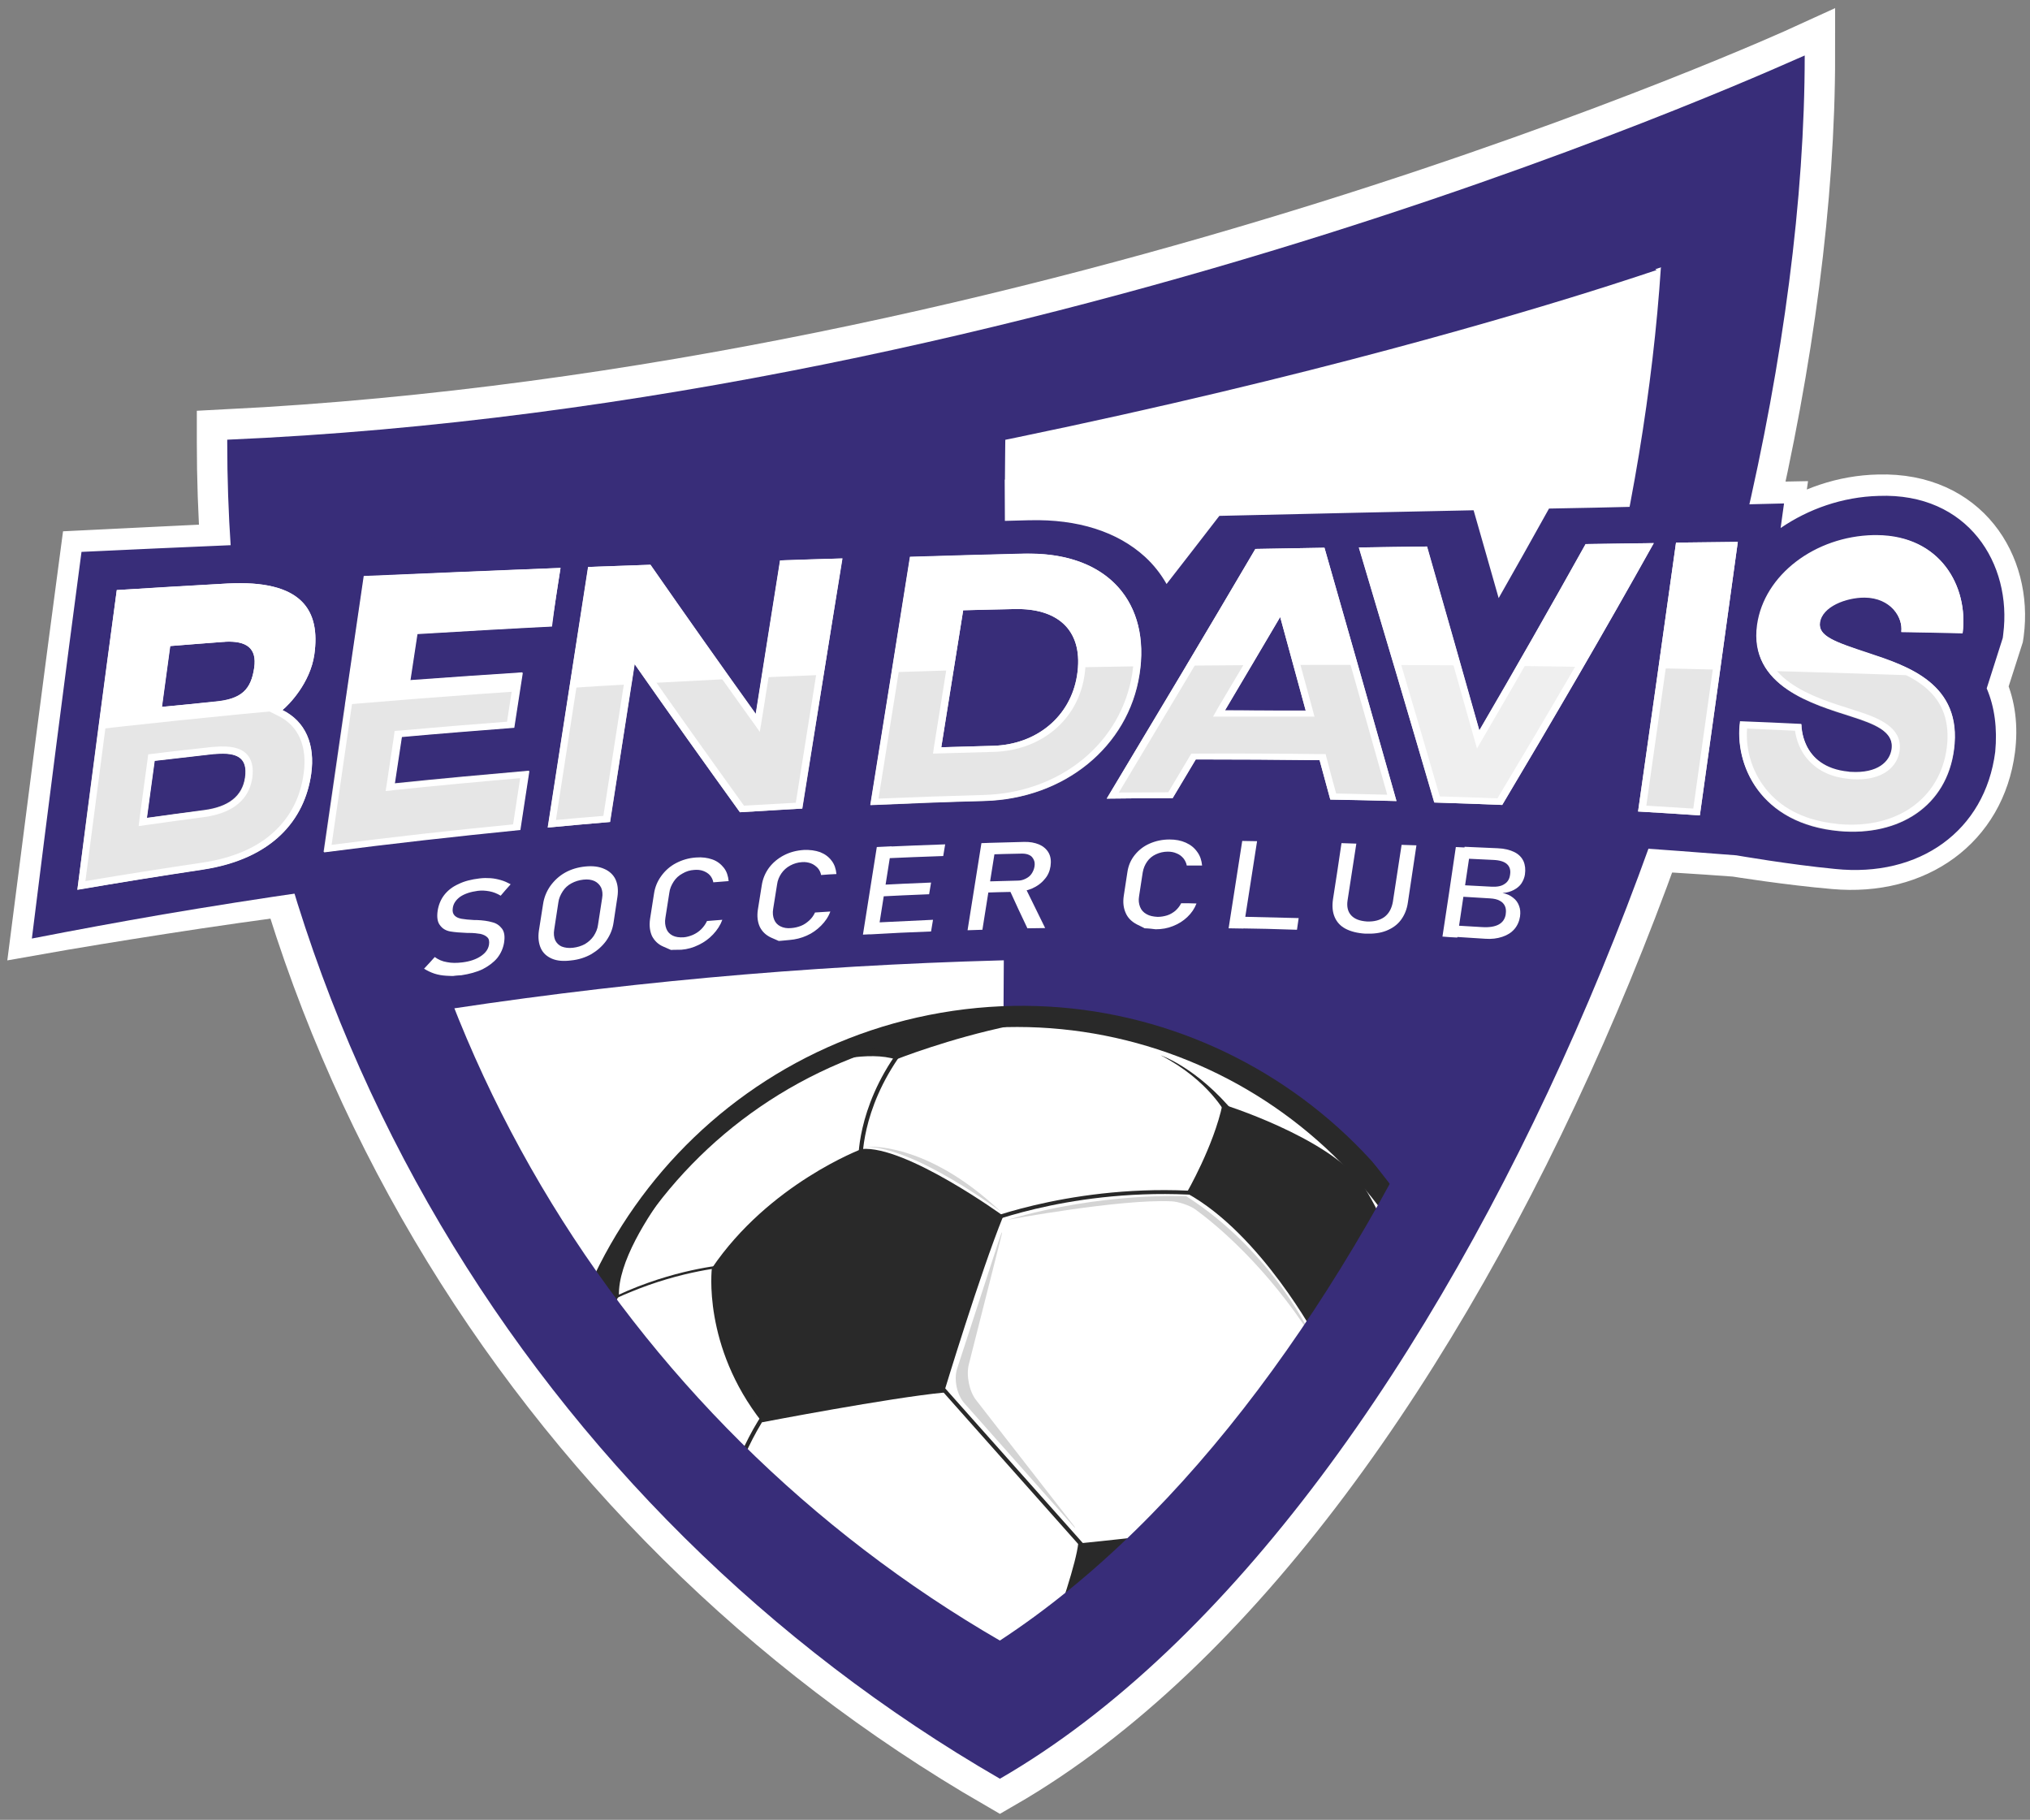
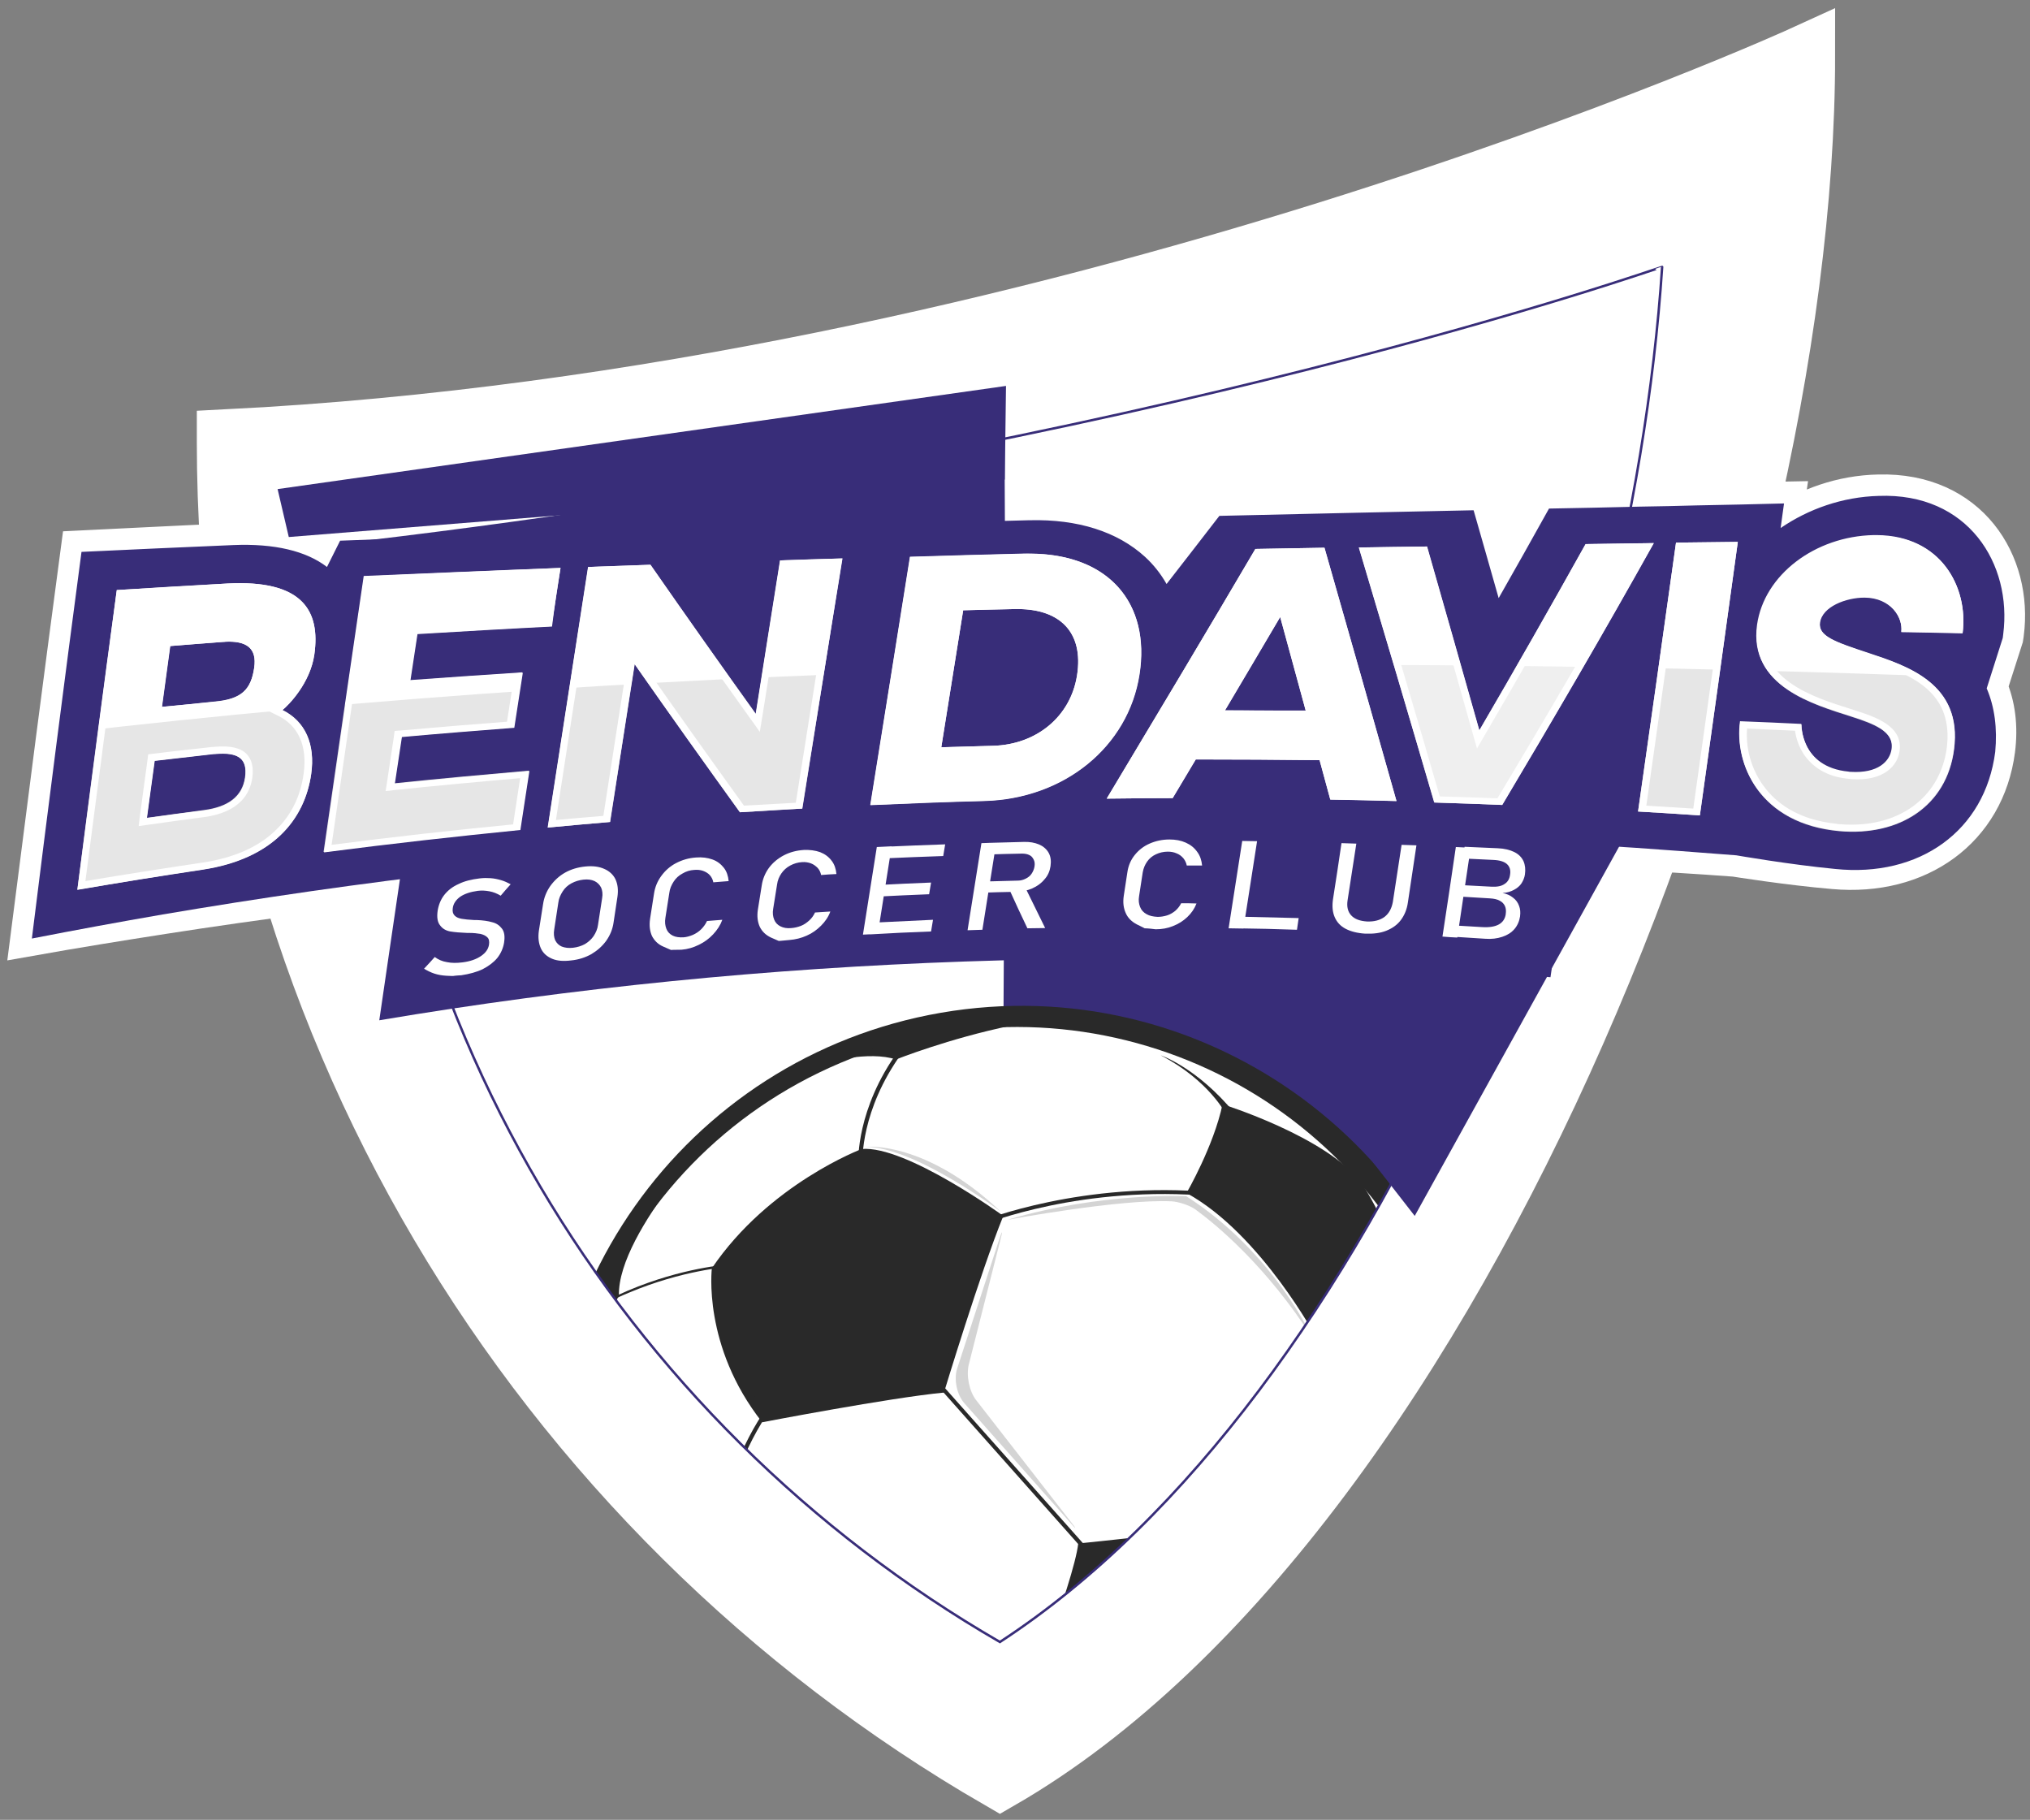
<svg xmlns="http://www.w3.org/2000/svg" xmlns:xlink="http://www.w3.org/1999/xlink" id="Layer_1" x="0px" y="0px" viewBox="0 0 834.4 747.9" style="enable-background:new 0 0 834.4 747.9;" xml:space="preserve">
  <rect x="0" y="0" width="834.4" height="747.9" fill="#808080" stroke="none" />
  <style type="text/css">	.st0{fill:#FFFFFF;stroke:#FFFFFF;stroke-width:25;stroke-miterlimit:10;}	.st1{fill:#FFFFFF;stroke:#FFFFFF;stroke-width:17;stroke-miterlimit:10;}	.st2{fill:#382D79;}	.st3{clip-path:url(#SVGID_00000001663501439275971670000006074573053319882907_);fill:#FFFFFF;}	.st4{clip-path:url(#SVGID_00000154396577408371182680000000932897845466354326_);}	.st5{clip-path:url(#SVGID_00000149379968420995012080000009604285211267721649_);}	.st6{fill:#292929;}	.st7{fill:#FFFFFF;}	.st8{opacity:0.2;}	.st9{opacity:0.1;fill:#292929;enable-background:new    ;}	.st10{fill:none;stroke:#382D79;stroke-miterlimit:10;}	.st11{display:none;}	.st12{display:inline;}	.st13{clip-path:url(#SVGID_00000182494344916813957270000005505857742045930130_);}	.st14{opacity:0.1;enable-background:new    ;}	.st15{clip-path:url(#SVGID_00000050653887943803042550000013756038013015701129_);}	.st16{clip-path:url(#SVGID_00000166652283117191231260000017021648710996312464_);}	.st17{clip-path:url(#SVGID_00000156563035925492542210000010115264298042655891_);}	.st18{clip-path:url(#SVGID_00000005254956576576459760000000021212384908896444_);}	.st19{clip-path:url(#SVGID_00000124136730623877918560000009565683650286448317_);}	.st20{opacity:0.1;fill:#606161;enable-background:new    ;}	.st21{clip-path:url(#SVGID_00000068667879193198921990000004237887544701229720_);}	.st22{clip-path:url(#SVGID_00000045594600433799393790000014495812387856442532_);}</style>
  <g id="Asymmetrical_Shield">
    <g id="White_Outer_Stroke">
      <path id="Outside_Shield_1_" class="st0" d="M93.4,180.7c0,0.3,0,0.6,0,1C93.4,416.4,221.2,621.3,411,731   C600.9,621.3,741.8,257.5,741.8,22.8C741.8,22.8,434,163.6,93.4,180.7z" />
      <g id="Ben_Davis_Soccer_Club_White_Outline">
        <g>
          <path id="Ben_Davis_White_Stroke_7_" class="st1" d="M816.6,282.4c2.2-6.8,4.4-13.7,6.6-20.6c0.1-0.5,0.1-1,0.2-1.5     c3.7-28.6-14.4-57.8-51.2-56.8c-14.9,0.3-28.9,5.3-40.3,13.1c0.5-3.4,0.9-6.8,1.4-10.2c-11.9,0.2-23.9,0.5-35.8,0.7     c-7.7,0.1-15.5,0.3-23.2,0.4c-12.5,0.2-25.1,0.5-37.6,0.7c-6.9,12.6-13.8,25-20.8,37.4c-3.4-12.3-6.8-24.6-10.2-36.8     c-15.8,0.3-31.6,0.6-47.4,0.9c-7.3,0.1-14.6,0.3-21.9,0.4c-11.7,0.2-23.5,0.5-35.2,0.7c-7.3,9.6-14.5,19.2-21.8,28.7     c-2.4-4.3-5.3-8.1-8.9-11.5c-11.3-10.6-27.6-15.9-47.2-15.4c-0.1,0-0.3,0-0.4,0c-19.2,0.5-38.5,1.1-57.7,1.6c0-0.1,0-0.1,0-0.2     c-22.2,0.6-44.4,1.2-66.5,1.9c-0.9,5.7-1.7,11.3-2.6,17c-4-5.5-8.1-11-12.1-16.5c-11.5,0.4-23,0.7-34.5,1.1     c-7.4,0.2-14.8,0.5-22.3,0.8c-29.1,1-58.2,2.1-87.4,3.3c-1.8,3.6-3.6,7.2-5.4,10.9c-8.6-6.6-21.6-9.7-38.6-9     c-20.8,0.9-41.6,2-62.4,3c-6.9,51.8-13.7,104.4-20.5,157.8c18-3.2,36-6.1,54-8.9c4.8-0.7,9.6-1.5,14.4-2.2     c41.6-6.2,83.3-11.3,125-15.5c7.4-0.7,14.8-1.4,22.3-2.1c36.7-3.3,73.5-5.9,110.3-7.8c1.9-0.1,3.8-0.2,5.7-0.3     c7.9-0.4,15.8-0.7,23.7-1.1c11.4-0.5,22.8-0.9,34.2-1.2c57.7-1.7,115.5-1.7,173.1-0.1c6.7,0.2,13.4,0.4,20.1,0.6     c19.5,0.7,39.1,1.5,58.6,2.5c11.8,0.6,23.5,1.3,35.3,2c7.9,0.5,15.8,1,23.6,1.6c0,0,21.8,3.5,40.6,5.1     c34.7,3.1,61.8-16.5,66-48.8C821,298.7,819.9,289.9,816.6,282.4z" />
        </g>
      </g>
    </g>
-     <path id="Outside_Shield_2_" class="st2" d="M93.4,180.7c0,0.3,0,0.6,0,1C93.4,416.4,221.2,621.3,411,731  C600.9,621.3,741.8,257.5,741.8,22.8C741.8,22.4,433.9,166.1,93.4,180.7z" />
    <g id="Inside_the_Shield">
      <g>
        <defs>
          <path id="SVGID_1_" d="M149.9,222.7c0,193.2,104.9,361.8,261.1,452.1c155.8-101.7,259.2-366.6,272.2-565.1     C683.2,109.4,474.5,184.2,149.9,222.7z" />
        </defs>
        <clipPath id="SVGID_00000086660213566401843690000004332876206582390197_">
          <use xlink:href="#SVGID_1_" style="overflow:visible;" />
        </clipPath>
        <path id="White_BG" style="clip-path:url(#SVGID_00000086660213566401843690000004332876206582390197_);fill:#FFFFFF;" d="    M149.9,222.7c0,193.2,104.9,361.8,261.1,452.1c156.2-90.2,303.2-407.2,303.2-600.4C714.3,74.1,385.5,193.5,149.9,222.7z" />
      </g>
      <g>
        <defs>
          <path id="SVGID_00000131365056734354304290000000111832989970600843_" d="M149.9,222.7c0,193.2,104.9,361.8,261.1,452.1     c155.8-101.7,259.2-366.6,272.2-565.1C683.2,109.4,474.5,184.2,149.9,222.7z" />
        </defs>
        <clipPath id="SVGID_00000117648915812389143930000012286352944505171123_">
          <use xlink:href="#SVGID_00000131365056734354304290000000111832989970600843_" style="overflow:visible;" />
        </clipPath>
        <g id="Purple_Checkerboard" style="clip-path:url(#SVGID_00000117648915812389143930000012286352944505171123_);">
          <polygon class="st2" points="412.8,160 413.7,359 133.6,369.1 120.8,207.7     " />
          <polygon class="st2" points="412.8,359 411,677 492.2,642.6 581.3,518.2 663.4,368.2     " />
        </g>
      </g>
      <g>
        <defs>
          <path id="SVGID_00000090982335746041055940000000198450739635672484_" d="M149.9,222.7c0,193.2,104.9,361.8,261.1,452.1     c155.8-101.7,259.2-366.6,272.2-565.1C683.2,109.4,474.5,184.2,149.9,222.7z" />
        </defs>
        <clipPath id="SVGID_00000008872049807206855210000006038826140821066632_">
          <use xlink:href="#SVGID_00000090982335746041055940000000198450739635672484_" style="overflow:visible;" />
        </clipPath>
        <g id="Soccer_Ball" style="clip-path:url(#SVGID_00000008872049807206855210000006038826140821066632_);">
          <path class="st6" d="M453,799.6C347.1,817.9,246.5,746.9,228.2,641s52.7-206.5,158.6-224.8C492.6,398,593.2,469,611.5,574.8     S558.8,781.3,453,799.6z" />
          <g>
            <g>
              <path class="st7" d="M345.5,436.8c95-40.1,204.5,4.4,244.5,99.4c40.1,95-4.4,204.5-99.4,244.5c-95,40.1-204.5-4.4-244.5-99.4       C206.1,586.4,250.6,476.9,345.5,436.8z" />
              <g>
                <polygon class="st6" points="445.8,637.5 383.6,567.5 384.8,566.4 447,636.3        " />
                <path class="st6" d="M517.3,629.5L517.3,629.5l-1.5-0.8c0,0,6.1-11.4,12.5-27.7l0,0c6.5-16.3,11.4-36.7,13.1-56.3l1.9-0.8        l0.1,0.8C541.8,584.8,517.3,629.4,517.3,629.5L517.3,629.5z" />
                <path class="st6" d="M498.1,491.6c-26.3-2.4-49.8,0.4-66.6,3.9l0,0c-16.8,3.5-27,7.6-27,7.6l0,0l-0.6-1.5        c0.1,0,41.3-16.5,94.4-11.6l0,0L498.1,491.6L498.1,491.6z" />
                <path class="st6" d="M419.1,709.6c-35.9,15.1-80.8,11.9-80.8,11.9l0,0l0,0l0.1-1.7c0,0,11.1,0.8,26.8-0.3l0,0        c15.6-1.1,35.6-4,53.3-11.5l0,0c2.5-1.1,5-2.2,7.4-3.5l0,0l0.8,1.5C424.2,707.3,421.7,708.5,419.1,709.6L419.1,709.6z" />
                <path class="st6" d="M294.8,632.9c-4,17.2-5.1,30.5-5.1,30.6l0,0l-1.7-0.1c0-0.1,4.5-53.8,27.7-85.6l0,0l1.3,1        C305.7,594.4,298.8,615.6,294.8,632.9L294.8,632.9z" />
                <path class="st6" d="M581.7,683.5c-23.9,10.1-48.2,5.9-48.3,5.9l0,0l0,0l0.3-1.6c0,0,6,1,14.9,0.8l0,0        c8.9-0.2,20.8-1.7,32.5-6.6l0,0c1.9-0.8,3.8-1.7,5.6-2.7l0,0l0.8,1.5C585.6,681.8,583.7,682.7,581.7,683.5L581.7,683.5z" />
                <path class="st6" d="M356.2,463.9c-1.9,8.2-1.7,13.4-1.7,13.4l0,0l0,0l-1.7,0.1c0-0.1-0.9-21.7,16.5-45.6l0,0l1.4,1        C362.2,444.5,358.1,455.7,356.2,463.9L356.2,463.9z" />
                <path class="st6" d="M299.2,520.7c0,0-18.5,1.2-40.8,10.6l0,0c-2.5,1-5,2.2-7.5,3.4l0,0l-0.4-0.8c2.6-1.3,5.1-2.4,7.6-3.5        l0,0c22.4-9.5,41-10.7,41.1-10.7l0,0L299.2,520.7L299.2,520.7z" />
                <path class="st6" d="M463.8,784.6l-1.3-1c3.3-4.4,7.1-15.9,9.9-26.1l0,0c2.8-10.3,4.8-19.4,4.8-19.4l0,0l1.6,0.3        C478.7,738.5,471,774.9,463.8,784.6L463.8,784.6z" />
-                 <path class="st6" d="M412.5,795.9c-57.7-7.5-85-38.7-85.1-38.8l0,0l0,0l0.6-0.6c0,0,6.8,7.7,20.7,16.4l0,0        c14,8.7,35.1,18.3,63.8,22l0,0V795.9L412.5,795.9z" />
                <path class="st7" d="M254.7,667.9c0,0-20.7-40.5-21.5-85.3c0,0-0.9,51.5,19.4,86.2L254.7,667.9z" />
                <path class="st6" d="M504,458c0,0-7-14-26.9-24.3c0,0,14.9,5,30.3,23.7L504,458z" />
                <path class="st6" d="M573.4,541.2c0,0,13.5,13.7,27.5,42.7c0,0-10.9-29-25.2-44.7L573.4,541.2z" />
              </g>
              <g>
                <path class="st6" d="M332.1,762.3c-32-8.1-61.8-38.4-61.8-38.4c-18.3-31.4-19.7-58.5-19.7-58.5l39.3-5.7        c15.7,28.5,52.7,61.8,52.7,61.8L332.1,762.3z" />
                <path class="st6" d="M418.1,709.6c0,0,23.3-59.4,25.1-75.3c0,0,57.5-5.5,74.8-10.4c0,0,22,34.9,22,66.4        c0,0-21.5,32.1-63.1,52.6C476.9,742.9,435,726.7,418.1,709.6z" />
                <path class="st6" d="M541.5,550.5c0,0-23.2-43.5-53.8-60.2c0,0,11.2-19.3,14.8-36.5c0,0,42.5,13.2,56.9,32.1        c0,0,17.8,24.7,20.7,61.6C580.2,547.5,563.6,545.4,541.5,550.5z" />
                <path class="st6" d="M313.3,584.5c0,0,52.6-10.1,74.7-12.2c0,0,14.9-49.2,24.4-72.6c0,0-40.1-29.1-58.2-27.5        c0,0-38.1,14.3-61.6,49C292.6,521.2,288.6,553.2,313.3,584.5z" />
                <path class="st6" d="M314.9,580.6c0,0,50-9.6,71-11.6c0,0,14.2-46.8,23.2-69c0,0-38.1-27.6-55.3-26.1        c0,0-36.2,13.6-58.5,46.5C295.3,520.5,291.4,550.8,314.9,580.6z" />
                <path class="st6" d="M403.7,795.5c29.1,3.1,59.1-1.6,87.3-14.2c0.3-0.1,0.6-0.3,0.9-0.4c-8.6,0.9-20.7,1.6-27.5-0.7        C464.3,780.3,430,794.7,403.7,795.5z" />
                <path class="st6" d="M579.7,682.6c0,0,0.3,12.3-3.1,26c20.4-32.5,30.7-71,28.5-110.1C604,619.7,599.2,657.7,579.7,682.6z" />
                <path class="st6" d="M415.6,421.5c-22.3,0.3-45,4.6-66.9,13.3c6.9-1,14.1-1.2,19.6,0.6C368.3,435.4,389.9,426.8,415.6,421.5z        " />
                <path class="st6" d="M254.4,532.5c-0.4-13.6,11.4-32.2,21.2-45.3c-24.6,28.9-39.9,64.7-43.8,102.4        C237.9,562.3,254.4,532.5,254.4,532.5z" />
              </g>
              <g class="st8">
                <path class="st6" d="M439.6,625.4l-43.2-48.7c-3.1-3.5-4.4-9.8-3-14.2l17.2-52.8c1.4-4.4,1.7-4.3,0.5,0.2l-12.9,50.9        c-1.1,4.5,0.2,11.1,3.1,14.7l38.6,49.6C442.8,628.7,442.6,628.9,439.6,625.4z" />
                <path class="st6" d="M417.8,712.1c0,0-46.9,15.7-74.6,10.2l-9.2,38.4l11.2-34.7C345.1,725.9,378.7,728.1,417.8,712.1z" />
                <path class="st6" d="M331.5,763c0,0-25.6-4.5-53.4-30.8C278.1,732.2,298.7,757.9,331.5,763z" />
                <path class="st6" d="M520.8,625.5c0,0,21.7-40,23.5-74.4c0,0,12.1-3.9,33.8-2.8c0,0-20.6,1-31.7,4.8        C546.4,553.1,545.4,587,520.8,625.5z" />
                <path class="st6" d="M487.6,491.6c0,0-34.5-1.8-73.5,9.7c0,0,46.1-8.6,67.4-7.6c2.8,0.1,7.6,1.7,9.8,3.3        c8.5,6.2,29.1,23.1,48.2,52.9C539.5,550,523.7,514.7,487.6,491.6z" />
                <path class="st6" d="M411.3,497.9c0,0-34.7-26.2-55.2-26.6C356.1,471.3,380.4,468.7,411.3,497.9z" />
              </g>
            </g>
-             <path class="st9" d="M490.7,780.8c62.8-26.5,103.4-83.3,112.3-146.2c-18.4,18-40.3,33-65.5,43.6      c-106.9,45.1-230.1-5-275.2-111.8c-5.4-12.8-9.4-25.9-12.2-39c-22.6,46.7-25.8,102.4-4,154      C286.2,776.4,395.7,820.9,490.7,780.8z" />
          </g>
        </g>
      </g>
      <g>
        <path id="Inside_Shield_Boundary" class="st10" d="M149.9,222.7c0,193.2,104.9,361.8,261.1,452.1    c155.8-101.7,259.2-366.6,272.2-565.1C683.2,109.4,474.5,184.2,149.9,222.7z" />
      </g>
    </g>
    <g>
      <polygon class="st2" points="114.1,201 413.5,158.6 413,197.1 118.7,220.7   " />
      <polygon class="st2" points="636.2,321.4 669.9,340 581.5,499.7 564.3,477.6   " />
    </g>
    <g id="Ben_Davis_Soccer_Club_3_" class="st11">
      <g class="st12">
        <g id="Ben_Davis_12_">
          <path id="Ben_Davis_Stroke_9_" class="st2" d="M816.6,282.9c2.2-6.9,4.4-13.8,6.6-20.7c0.1-0.5,0.1-1,0.2-1.6     c3.7-28.8-14.4-58.2-51.2-56.8c-14.9,0.4-28.9,5.4-40.3,13.2c0.5-3.4,0.9-6.8,1.4-10.1c-11.9,0.3-23.9,0.6-35.8,0.8     c-7.7,0.2-15.5,0.4-23.2,0.5c-12.5,0.3-25.1,0.6-37.6,0.8c-6.9,12.4-13.8,24.7-20.7,36.8c-3.4-12.1-6.9-24.1-10.3-36.1     c-15.8,0.3-31.6,0.7-47.4,1c-7.3,0.2-14.6,0.3-21.9,0.5c-11.7,0.3-23.5,0.5-35.2,0.8c-7.2,9.4-14.5,18.7-21.7,28     c-2.4-4.2-5.3-7.9-8.9-11.2c-11.3-10.3-27.6-15.5-47.3-15c-0.1,0-0.3,0-0.4,0c-19.2,0.5-38.5,1-57.7,1.6c0-0.1,0-0.1,0-0.2     c-22.2,0.6-44.4,1.1-66.5,1.8c-0.9,5.5-1.8,11.1-2.6,16.6c-4-5.4-8-10.8-12.1-16.2c-11.5,0.3-23,0.7-34.5,1     c-7.4,0.2-14.8,0.5-22.3,0.7c-29.1,0.9-58.2,2-87.4,3.1c-1.8,3.6-3.6,7.2-5.4,10.8c-8.6-6.6-21.6-9.7-38.5-9     c-20.8,0.9-41.6,1.8-62.4,2.8c-6.9,52-13.7,105-20.4,158.9c17.9-3.5,35.9-6.8,53.8-9.9c4.8-0.8,9.6-1.6,14.4-2.4     c41.5-6.8,83.2-12.5,124.9-17c7.4-0.8,14.9-1.6,22.3-2.3c36.7-3.7,73.5-6.5,110.4-8.5c1.9-0.1,3.8-0.2,5.7-0.3     c7.9-0.4,15.8-0.8,23.7-1.1c11.4-0.5,22.9-0.9,34.3-1.2c57.8-1.7,115.6-1.5,173.4,0.5c6.7,0.2,13.4,0.5,20.2,0.8     c19.5,0.8,39.1,1.8,58.6,3c11.8,0.7,23.5,1.5,35.3,2.4c7.9,0.6,15.7,1.2,23.6,1.8c0,0,21.8,3.8,40.6,5.6     c34.6,3.6,61.6-15.6,65.8-48.1C821,299.4,819.9,290.6,816.6,282.9z" />
          <g id="Ben_Davis_White_10_">
            <path class="st7" d="M127.9,318.1c-2.7,18.7-15.8,34.8-44.5,39.2c-17.2,2.6-34.4,5.4-51.6,8.3C37.1,324,42.5,282.9,48,242.5      c15.2-0.9,30.4-1.8,45.6-2.7c30.5-1.6,38.2,10.9,35.6,29.2c-1.7,11.7-10.5,20.7-13.1,22.8C125.5,296.4,129.6,305.8,127.9,318.1      z M104.5,274.4c1.1-7.9-3-11.3-12.7-10.6c-7.3,0.5-14.5,1.1-21.8,1.7c-1.1,8.3-2.3,16.7-3.4,25c7.3-0.7,14.5-1.4,21.8-2.1      C99.3,287.4,103.2,283.4,104.5,274.4z M87,309.9c-7.8,0.9-15.7,1.8-23.5,2.7c-1.1,7.8-2.1,15.6-3.2,23.5      c7.8-1.1,15.6-2.1,23.5-3.2c10.2-1.3,15.8-5.8,16.9-13.4C101.9,311,97.1,308.8,87,309.9z" />
            <path class="st7" d="M230.4,233.4c-1.2,8-2.5,15.9-3.7,23.9c-18.4,1-36.9,2-55.3,3.1c-1,6.4-1.9,12.7-2.9,19.1      c15.4-1.1,30.8-2.2,46.2-3.2c-1.2,7.5-2.3,15.1-3.5,22.6c-15.4,1.2-30.8,2.4-46.2,3.8c-1,6.4-1.9,12.8-2.9,19.2      c18.4-1.9,36.9-3.6,55.3-5.2c-1.2,8.1-2.5,16.1-3.7,24.2c-26.9,2.6-53.8,5.7-80.7,9.2c5.5-38.2,11-76,16.5-113.4      C176.5,235.6,203.4,234.4,230.4,233.4z" />
            <path class="st7" d="M329.8,332.3c-8.5,0.5-17.1,1-25.6,1.5c-14.5-20.1-28.9-40.3-43.3-60.9c-3.4,21.5-6.7,43.1-10.1,64.9      c-8.5,0.7-17.1,1.5-25.6,2.3c5.5-36,11.1-71.7,16.6-107.1c8.5-0.3,17-0.6,25.6-0.9c14.4,20.7,28.8,41.1,43.3,61.3      c3.3-21.1,6.7-42.1,10-63.1c8.5-0.3,17.1-0.5,25.6-0.8C340.7,263.6,335.3,297.9,329.8,332.3z" />
            <path class="st7" d="M468.4,277.2c-4.6,29.7-30.9,51.1-63.8,52c-15.6,0.4-31.2,1-46.8,1.7c5.4-34.1,10.9-68.1,16.3-102      c15.6-0.5,31.1-0.9,46.7-1.3C455.5,226.6,473,247.8,468.4,277.2z M386.9,307.1c7.1-0.2,14.2-0.4,21.3-0.6      c17.7-0.5,31.8-11.9,34.5-28.9c2.9-18.2-7.5-27.7-25.5-27.3c-7.1,0.2-14.2,0.3-21.3,0.5C392.9,269.6,389.9,288.3,386.9,307.1z" />
            <path class="st7" d="M542.4,312.4c-17-0.2-34-0.3-50.9-0.3c-3.2,5.3-6.3,10.6-9.5,15.9c-9,0-18,0.1-27.1,0.2      c20.4-34,40.8-68.1,61.1-102.6c9.5-0.2,18.9-0.3,28.4-0.5c9.8,34.3,19.7,69,29.6,104.1c-9.1-0.3-18.1-0.5-27.2-0.6      C545.3,323.2,543.9,317.8,542.4,312.4z M536.7,292c-3.5-12.9-7-25.7-10.5-38.5c-7.6,12.9-15.1,25.7-22.7,38.4      C514.5,292,525.6,292,536.7,292z" />
            <path class="st7" d="M617.4,330.8c-9.3-0.4-18.6-0.7-27.9-1c-10.3-35.4-20.7-70.3-31-104.8c9.3-0.2,18.7-0.3,28-0.4      c7.2,25,14.3,50.2,21.5,75.6c14.6-25,29.1-50.4,43.7-76.6c9.3-0.1,18.7-0.2,28-0.4C659,260.4,638.2,296,617.4,330.8z" />
            <path class="st7" d="M698.7,335.1c-8.5-0.6-16.9-1.1-25.4-1.6c5.2-36.5,10.4-73.3,15.6-110.5c8.5-0.1,16.9-0.2,25.4-0.3      C709.1,260.6,703.9,298.1,698.7,335.1z" />
            <path class="st7" d="M806.7,260.3c-8.4-0.2-16.8-0.4-25.2-0.5c0.8-6-4.3-14.1-15.1-14.2c-7.6,0-17.4,3.7-18.3,10.3      c-0.8,5.6,5.9,7.9,20.2,12.7c15.9,5.2,38.4,12.5,34.9,39.4c-3,23.3-22.5,35.7-47,33.6c-32.9-2.9-43.3-27.4-40.9-44.9      c8.4,0.3,16.8,0.7,25.2,1.1c0,0-0.5,18.3,20.4,19.7c11.3,0.8,16.2-4.3,16.8-9.4c1-7.5-7.5-10.6-16.8-13.6      c-15.2-4.9-42-12.3-38.5-37.4c2.9-20.7,23.9-36.5,47.9-36.9C797.5,219.4,809.2,241.1,806.7,260.3z" />
          </g>
        </g>
        <g id="Soccer_Cub_9_">
          <path id="Soccer_BG_10_" class="st2" d="M164.7,359.2c-2.9,19.9-5.9,40-8.8,60.1c159.6-26.9,321.4-31.6,481.4-17.7     c2.8-18.9,5.5-37.9,8.3-57C485.7,335.5,324.4,339.1,164.7,359.2z" />
          <g id="Soccer_Club_10_">
            <path class="st7" d="M186.2,401.1c0,0-0.9,0-2.7-0.1s-3.5-0.4-5-0.9s-2.9-1.2-4.2-2c1.5-1.6,3-3.2,4.4-4.8      c1.5,1.1,3.1,1.8,5,2.1c1.9,0.4,4,0.4,6.4,0.1c3.2-0.4,5.7-1.3,7.6-2.6c1.9-1.3,3-2.8,3.3-4.7l0,0c0.2-1.3,0-2.4-0.7-3      c-0.7-0.7-1.6-1.1-2.8-1.4c-1.2-0.2-2.8-0.4-4.7-0.4c-0.1,0-0.1,0-0.2,0c-0.1,0-0.1,0-0.2,0c-0.1,0-0.3,0-0.4,0      c-2.8-0.1-5.1-0.3-6.9-0.6c-1.7-0.3-3.2-1.1-4.2-2.5c-1.1-1.3-1.4-3.4-1-6.1l0,0c0.4-2.4,1.3-4.6,2.7-6.4      c1.5-1.9,3.4-3.4,5.9-4.5c2.4-1.2,5.3-1.9,8.6-2.3c1.6-0.2,3.1-0.2,4.5-0.1c1.5,0.1,2.9,0.4,4.3,0.8c1.4,0.4,2.7,1,4,1.7      c-1.4,1.6-2.8,3.1-4.1,4.7c-1.5-0.9-3-1.5-4.6-1.8s-3.2-0.4-4.8-0.2c-3,0.4-5.4,1.2-7.2,2.4c-1.8,1.3-2.9,2.9-3.1,4.8l0,0      c-0.2,1.3,0.1,2.3,0.8,3s1.7,1.1,2.9,1.3c1.2,0.2,2.9,0.4,5.1,0.5c0.1,0,0.1,0,0.2,0c0.1,0,0.1,0,0.2,0c0.1,0,0.2,0,0.3,0      s0.2,0,0.3,0c2.6,0.1,4.7,0.4,6.4,0.9c1.7,0.4,3,1.3,4,2.6c1,1.3,1.3,3.2,0.9,5.7c0,0,0,0,0,0.1c-0.4,2.3-1.3,4.4-2.8,6.3      c-1.5,1.8-3.5,3.3-6,4.6c-2.5,1.2-5.5,2-8.8,2.5C187.3,400.9,186.2,401.1,186.2,401.1z" />
            <path class="st7" d="M226.9,394c-2.1-0.9-3.7-2.3-4.6-4.3c-0.9-2-1.2-4.4-0.8-7.2c0.6-3.6,1.1-7.2,1.7-10.8      c0.4-2.8,1.4-5.3,3-7.6c1.6-2.2,3.6-4.1,6.1-5.5s5.3-2.2,8.3-2.5s5.6,0,7.8,1c2.1,0.9,3.7,2.4,4.6,4.3c0.9,2,1.2,4.3,0.8,7.1      c-0.5,3.5-1.1,7.1-1.6,10.6c-0.4,2.8-1.4,5.2-3,7.5c-1.6,2.2-3.6,4-6.1,5.5c-2.5,1.4-5.3,2.3-8.3,2.6      C231.6,395.1,229,394.9,226.9,394z M240.4,388c1.5-0.9,2.7-2,3.6-3.3c0.9-1.4,1.6-2.9,1.8-4.6c0.6-3.7,1.1-7.3,1.7-11      c0.3-1.7,0.1-3.1-0.4-4.3c-0.6-1.2-1.5-2.1-2.7-2.7c-1.3-0.6-2.8-0.8-4.6-0.6c-1.8,0.2-3.4,0.7-4.9,1.5s-2.7,1.9-3.6,3.3      c-0.9,1.4-1.6,2.9-1.8,4.6c-0.6,3.7-1.1,7.4-1.7,11.1c-0.3,1.7-0.1,3.2,0.4,4.4c0.6,1.2,1.5,2.1,2.7,2.6      c1.3,0.5,2.8,0.7,4.6,0.5S238.9,388.8,240.4,388z" />
            <path class="st7" d="M275.8,390.4c0,0-1.1-0.5-3.2-1.4s-3.6-2.4-4.6-4.3c-0.9-2-1.2-4.3-0.8-7.1c0.5-3.4,1.1-6.8,1.6-10.2      c0.4-2.8,1.4-5.2,3-7.4c1.6-2.2,3.6-4,6.1-5.3s5.2-2.1,8.2-2.3c2.5-0.2,4.7,0.1,6.7,0.8c2,0.7,3.5,1.9,4.7,3.4s1.8,3.4,2,5.5      c-2.1,0.2-4.2,0.3-6.3,0.5c-0.2-1.1-0.7-2.1-1.4-2.9c-0.7-0.8-1.7-1.4-2.8-1.8c-1.1-0.4-2.3-0.5-3.6-0.4      c-1.8,0.1-3.4,0.6-4.9,1.5c-1.5,0.8-2.7,1.9-3.6,3.3s-1.6,2.9-1.8,4.7c-0.5,3.4-1.1,6.8-1.6,10.2c-0.3,1.7-0.1,3.2,0.4,4.5      s1.4,2.2,2.6,2.8c1.2,0.6,2.7,0.8,4.5,0.7c1.3-0.1,2.6-0.5,3.8-1c1.3-0.6,2.4-1.3,3.4-2.3s1.8-2.1,2.4-3.4      c2.1-0.2,4.2-0.3,6.3-0.5c-0.8,2.2-2.1,4.2-3.8,6c-1.7,1.8-3.6,3.2-5.9,4.3c-2.2,1.1-4.6,1.8-7.1,2      C277.3,390.3,275.8,390.4,275.8,390.4z" />
            <path class="st7" d="M320.1,386.7c0,0-1.1-0.5-3.2-1.4c-2.1-1-3.6-2.4-4.6-4.4c-0.9-2-1.2-4.3-0.8-7c0.5-3.3,1.1-6.7,1.6-10      c0.4-2.7,1.4-5.1,3-7.3c1.6-2.1,3.6-3.8,6.1-5.1c2.5-1.3,5.2-2,8.2-2.2c2.5-0.1,4.7,0.2,6.7,0.9c2,0.8,3.5,1.9,4.7,3.5      c1.2,1.5,1.8,3.4,2,5.5c-2.1,0.1-4.2,0.2-6.3,0.4c-0.2-1.1-0.7-2.1-1.4-2.9c-0.8-0.8-1.7-1.5-2.8-1.9c-1.1-0.4-2.3-0.6-3.6-0.5      c-1.8,0.1-3.4,0.6-4.9,1.4s-2.7,1.9-3.6,3.2c-0.9,1.3-1.6,2.9-1.8,4.6c-0.5,3.3-1.1,6.7-1.6,10c-0.3,1.7-0.1,3.2,0.4,4.4      c0.5,1.3,1.4,2.2,2.6,2.8c1.2,0.6,2.7,0.9,4.5,0.7c1.3-0.1,2.6-0.4,3.9-0.9s2.4-1.3,3.4-2.2c1-0.9,1.8-2,2.4-3.3      c2.1-0.1,4.2-0.3,6.3-0.4c-0.8,2.2-2.1,4.1-3.8,5.8c-1.7,1.7-3.6,3.1-5.9,4.1c-2.2,1-4.6,1.6-7.1,1.8      C321.6,386.6,320.1,386.7,320.1,386.7z" />
            <path class="st7" d="M360.4,348.1c2-0.1,4.1-0.2,6.1-0.3c-1.9,12-3.8,24-5.7,36c-2,0.1-4.1,0.2-6.1,0.3      C356.6,372.1,358.5,360.1,360.4,348.1z M363.4,348c8.4-0.4,16.7-0.7,25.1-1c-0.3,1.6-0.5,3.2-0.8,4.8c-8.4,0.3-16.7,0.6-25.1,1      C362.9,351.2,363.1,349.6,363.4,348z M360.9,363.7c7.3-0.4,14.5-0.7,21.8-1c-0.3,1.6-0.5,3.2-0.8,4.8c-7.3,0.3-14.5,0.6-21.8,1      C360.4,366.9,360.6,365.3,360.9,363.7z M358.4,379.2c8.4-0.4,16.8-0.8,25.1-1.2c-0.3,1.6-0.5,3.2-0.8,4.8      c-8.4,0.3-16.8,0.7-25.1,1.2C357.9,382.4,358.1,380.8,358.4,379.2z" />
            <path class="st7" d="M403.4,346.5c2-0.1,4.1-0.1,6.1-0.2c-1.9,11.9-3.8,23.8-5.7,35.8c-2,0.1-4.1,0.1-6.1,0.2      C399.6,370.3,401.5,358.4,403.4,346.5z M403.5,362.3c5-0.1,9.9-0.3,14.9-0.4c1.2,0,2.2-0.3,3.2-0.8s1.8-1.1,2.4-2      s1-1.8,1.2-2.9s0.1-2.1-0.3-2.9s-0.9-1.5-1.8-1.9c-0.8-0.4-1.8-0.6-3-0.6c-5,0.1-9.9,0.2-14.9,0.4c0.3-1.6,0.5-3.2,0.8-4.8      c4.9-0.1,9.8-0.3,14.7-0.4c2.5-0.1,4.7,0.3,6.5,1.1c1.8,0.8,3.1,2,3.9,3.5s1,3.3,0.7,5.4c-0.3,2-1.1,3.9-2.5,5.4      c-1.3,1.6-3,2.8-5,3.7c-2.1,0.9-4.3,1.4-6.8,1.4c-4.9,0.1-9.8,0.2-14.7,0.4C403,365.5,403.3,363.9,403.5,362.3z M414.9,365.6      c2.1-0.4,4.2-0.9,6.3-1.3c2.8,5.7,5.6,11.4,8.4,17.1c-2.4,0-4.9,0.1-7.3,0.1C419.8,376.3,417.3,370.9,414.9,365.6z" />
            <path class="st7" d="M470.5,381.5c0,0-1.1-0.6-3.2-1.6c-2.1-1.1-3.7-2.6-4.6-4.7c-0.9-2-1.2-4.3-0.8-7c0.5-3.3,1-6.5,1.5-9.8      c0.4-2.7,1.4-5,3-7s3.6-3.6,6.1-4.7s5.2-1.7,8.2-1.7c2.5,0,4.7,0.4,6.7,1.3s3.5,2.1,4.7,3.8c1.2,1.6,1.8,3.5,2,5.6      c-2.1,0-4.2,0-6.3,0c-0.2-1.1-0.7-2.1-1.4-3c-0.8-0.9-1.7-1.6-2.8-2c-1.1-0.5-2.3-0.7-3.6-0.7c-1.8,0-3.4,0.4-4.9,1.1      s-2.7,1.7-3.6,3s-1.5,2.7-1.8,4.4c-0.5,3.3-1,6.5-1.5,9.8c-0.3,1.7-0.1,3.1,0.4,4.4s1.4,2.3,2.7,3c1.2,0.7,2.7,1,4.5,1.1      c1.3,0,2.6-0.2,3.9-0.6s2.4-1.1,3.4-1.9c1-0.9,1.8-1.9,2.4-3.1c2.1,0,4.2,0,6.3,0.1c-0.8,2.1-2.1,4-3.8,5.6      c-1.7,1.6-3.6,2.8-5.9,3.7c-2.2,0.9-4.6,1.3-7.1,1.3C472,381.5,470.5,381.5,470.5,381.5z" />
            <path class="st7" d="M510.6,345.6c2,0,4.1,0.1,6.1,0.1c-1.9,12-3.7,24-5.6,35.9c-2,0-4.1-0.1-6.1-0.1      C506.9,369.5,508.7,357.6,510.6,345.6z M508.8,376.7c8.3,0.2,16.7,0.4,25,0.6c-0.2,1.6-0.5,3.2-0.7,4.8      c-8.3-0.3-16.7-0.5-25-0.6C508.3,379.9,508.6,378.3,508.8,376.7z" />
            <path class="st7" d="M553.1,381.7c-2.1-1.1-3.6-2.7-4.5-4.8c-0.9-2.1-1.1-4.5-0.7-7.3c1.2-7.7,2.4-15.4,3.5-23.1      c2,0.1,4.1,0.1,6.1,0.2c-1.2,7.8-2.4,15.6-3.6,23.3c-0.4,2.6,0.1,4.7,1.5,6.2s3.5,2.3,6.5,2.5c2.9,0.1,5.3-0.5,7.2-1.9      c1.8-1.4,2.9-3.4,3.4-6.1c1.2-7.8,2.4-15.6,3.6-23.5c2,0.1,4.1,0.1,6.1,0.2c-1.2,7.8-2.3,15.6-3.5,23.4      c-0.4,2.9-1.4,5.3-2.9,7.3s-3.5,3.4-6,4.4s-5.3,1.3-8.6,1.2C557.9,383.5,555.2,382.8,553.1,381.7z" />
            <path class="st7" d="M598.4,348.1c2,0.1,4.1,0.2,6.1,0.3c-1.8,12.3-3.7,24.6-5.5,36.9c-2-0.1-4.1-0.2-6.1-0.4      C594.8,372.6,596.6,360.4,598.4,348.1z M597.3,380.3c3.9,0.2,7.9,0.5,11.8,0.7c3.1,0.2,5.4-0.2,7-1.1s2.5-2.3,2.8-4.1v-0.1      c0.2-1.3,0.1-2.4-0.3-3.3c-0.4-0.9-1.1-1.7-2.1-2.2c-1-0.6-2.4-0.9-4.1-1c-4.4-0.3-8.9-0.5-13.3-0.8c0.2-1.6,0.5-3.1,0.7-4.7      c4.4,0.2,8.9,0.5,13.3,0.7c2.3,0.1,4-0.2,5.3-1.1c1.3-0.8,2.1-2.1,2.3-3.9c0.3-1.9-0.2-3.3-1.3-4.3s-3-1.6-5.6-1.7      c-4.2-0.2-8.3-0.4-12.5-0.6c0.2-1.6,0.5-3.2,0.7-4.8c4.5,0.2,9.1,0.4,13.6,0.6c2.8,0.1,5.1,0.7,6.9,1.6c1.8,0.9,3,2.2,3.7,3.7      c0.7,1.6,0.9,3.4,0.6,5.5c-0.2,1.3-0.7,2.5-1.4,3.6s-1.8,2-3.1,2.7s-2.9,1.2-4.7,1.3c1.7,0.3,3.2,1,4.3,1.9      c1.2,0.9,2,2,2.5,3.4c0.5,1.3,0.6,2.7,0.4,4.2v0.1c-0.3,2-1.1,3.8-2.3,5.2c-1.3,1.5-2.9,2.5-5,3.2s-4.4,1-7,0.8      c-4.7-0.3-9.4-0.6-14.1-0.9C596.8,383.5,597,381.9,597.3,380.3z" />
          </g>
        </g>
      </g>
    </g>
    <g id="Ben_Davis_Soccer_Club_2_">
      <g>
        <g id="Ben_Davis_9_">
          <path id="Ben_Davis_Stroke_10_" class="st2" d="M816.6,282.9c2.2-6.9,4.4-13.8,6.6-20.7c0.1-0.5,0.1-1,0.2-1.6     c3.7-28.8-14.4-58.2-51.2-56.8c-14.9,0.4-28.9,5.4-40.3,13.2c0.5-3.4,0.9-6.8,1.4-10.1c-11.9,0.3-23.9,0.6-35.8,0.8     c-7.7,0.2-15.5,0.4-23.2,0.5c-12.5,0.3-25.1,0.6-37.6,0.8c-6.9,12.4-13.8,24.7-20.7,36.8c-3.4-12.1-6.9-24.1-10.3-36.1     c-15.8,0.3-31.6,0.7-47.4,1c-7.3,0.2-14.6,0.3-21.9,0.5c-11.7,0.3-23.5,0.5-35.2,0.8c-7.2,9.4-14.5,18.7-21.7,28     c-2.4-4.2-5.3-7.9-8.9-11.2c-11.3-10.3-27.6-15.5-47.3-15c-0.1,0-0.3,0-0.4,0c-19.2,0.5-38.5,1-57.7,1.6c0-0.1,0-0.1,0-0.2     c-22.2,0.6-44.4,1.1-66.5,1.8c-0.9,5.5-1.8,11.1-2.6,16.6c-4-5.4-8-10.8-12.1-16.2c-11.5,0.3-23,0.7-34.5,1     c-7.4,0.2-14.8,0.5-22.3,0.7c-29.1,0.9-58.2,2-87.4,3.1c-1.8,3.6-3.6,7.2-5.4,10.8c-8.6-6.6-21.6-9.7-38.5-9     c-20.8,0.9-41.6,1.8-62.4,2.8c-6.9,52-13.7,105-20.4,158.9c17.9-3.5,35.9-6.8,53.8-9.9c4.8-0.8,9.6-1.6,14.4-2.4     c41.5-6.8,83.2-12.5,124.9-17c7.4-0.8,14.9-1.6,22.3-2.3c36.7-3.7,73.5-6.5,110.4-8.5c1.9-0.1,3.8-0.2,5.7-0.3     c7.9-0.4,15.8-0.8,23.7-1.1c11.4-0.5,22.9-0.9,34.3-1.2c57.8-1.7,115.6-1.5,173.4,0.5c6.7,0.2,13.4,0.5,20.2,0.8     c19.5,0.8,39.1,1.8,58.6,3c11.8,0.7,23.5,1.5,35.3,2.4c7.9,0.6,15.7,1.2,23.6,1.8c0,0,21.8,3.8,40.6,5.6     c34.6,3.6,61.6-15.6,65.8-48.1C821,299.4,819.9,290.6,816.6,282.9z" />
          <g id="Ben_Davis_White_18_">
            <g>
              <g>
                <path id="B_17_" class="st7" d="M127.9,318.1c-2.7,18.7-15.8,34.8-44.5,39.2c-17.2,2.6-34.4,5.4-51.6,8.3        C37.1,324,42.5,282.9,48,242.5c15.2-0.9,30.4-1.8,45.6-2.7c30.5-1.6,38.2,10.9,35.6,29.2c-1.7,11.7-10.5,20.7-13.1,22.8        C125.5,296.4,129.6,305.8,127.9,318.1z M104.5,274.4c1.1-7.9-3-11.3-12.7-10.6c-7.3,0.5-14.5,1.1-21.8,1.7        c-1.1,8.3-2.3,16.7-3.4,25c7.3-0.7,14.5-1.4,21.8-2.1C99.3,287.4,103.2,283.4,104.5,274.4z M87,309.9        c-7.8,0.9-15.7,1.8-23.5,2.7c-1.1,7.8-2.1,15.6-3.2,23.5c7.8-1.1,15.6-2.1,23.5-3.2c10.2-1.3,15.8-5.8,16.9-13.4        C101.9,311,97.1,308.8,87,309.9z" />
              </g>
              <g>
                <defs>
                  <path id="SVGID_00000103241783450133501760000011872871196571486343_" d="M127.9,318.1c-2.7,18.7-15.8,34.8-44.5,39.2         c-17.2,2.6-34.4,5.4-51.6,8.3C37.1,324,42.5,282.9,48,242.5c15.2-0.9,30.4-1.8,45.6-2.7c30.5-1.6,38.2,10.9,35.6,29.2         c-1.7,11.7-10.5,20.7-13.1,22.8C125.5,296.4,129.6,305.8,127.9,318.1z M104.5,274.4c1.1-7.9-3-11.3-12.7-10.6         c-7.3,0.5-14.5,1.1-21.8,1.7c-1.1,8.3-2.3,16.7-3.4,25c7.3-0.7,14.5-1.4,21.8-2.1C99.3,287.4,103.2,283.4,104.5,274.4z          M87,309.9c-7.8,0.9-15.7,1.8-23.5,2.7c-1.1,7.8-2.1,15.6-3.2,23.5c7.8-1.1,15.6-2.1,23.5-3.2c10.2-1.3,15.8-5.8,16.9-13.4         C101.9,311,97.1,308.8,87,309.9z" />
                </defs>
                <clipPath id="SVGID_00000029736513922442355880000013951905287625638077_">
                  <use xlink:href="#SVGID_00000103241783450133501760000011872871196571486343_" style="overflow:visible;" />
                </clipPath>
                <g style="clip-path:url(#SVGID_00000029736513922442355880000013951905287625638077_);">
                  <path class="st14" d="M814.4,352.1c-260.3-27.4-526.7-25.3-787.1,22.2c-0.7-24.3-1.4-48.6-2.1-72.9         c261.3-30.6,525.8-32.8,787-22.9C812.9,303,813.7,327.5,814.4,352.1z" />
                </g>
              </g>
            </g>
            <g>
              <g>
                <path id="E_18_" class="st7" d="M230.4,233.4c-1.2,8-2.5,15.9-3.7,23.9c-18.4,1-36.9,2-55.3,3.1c-1,6.4-1.9,12.7-2.9,19.1        c15.4-1.1,30.8-2.2,46.2-3.2c-1.2,7.5-2.3,15.1-3.5,22.6c-15.4,1.2-30.8,2.4-46.2,3.8c-1,6.4-1.9,12.8-2.9,19.2        c18.4-1.9,36.9-3.6,55.3-5.2c-1.2,8.1-2.5,16.1-3.7,24.2c-26.9,2.6-53.8,5.7-80.7,9.2c5.5-38.2,11-76,16.5-113.4        C176.5,235.6,203.4,234.4,230.4,233.4z" />
              </g>
              <g>
                <defs>
                  <path id="SVGID_00000149369043528087407780000005538452691079181200_" d="M230.4,233.4c-1.2,8-2.5,15.9-3.7,23.9         c-18.4,1-36.9,2-55.3,3.1c-1,6.4-1.9,12.7-2.9,19.1c15.4-1.1,30.8-2.2,46.2-3.2c-1.2,7.5-2.3,15.1-3.5,22.6         c-15.4,1.2-30.8,2.4-46.2,3.8c-1,6.4-1.9,12.8-2.9,19.2c18.4-1.9,36.9-3.6,55.3-5.2c-1.2,8.1-2.5,16.1-3.7,24.2         c-26.9,2.6-53.8,5.7-80.7,9.2c5.5-38.2,11-76,16.5-113.4C176.5,235.6,203.4,234.4,230.4,233.4z" />
                </defs>
                <clipPath id="SVGID_00000071560766721093054130000000291568255697985447_">
                  <use xlink:href="#SVGID_00000149369043528087407780000005538452691079181200_" style="overflow:visible;" />
                </clipPath>
                <g style="clip-path:url(#SVGID_00000071560766721093054130000000291568255697985447_);">
                  <path class="st14" d="M814.4,352.1c-260.3-27.4-526.7-25.3-787.1,22.2c-0.7-24.3-1.4-48.6-2.1-72.9         c261.3-30.6,525.8-32.8,787-22.9C812.9,303,813.7,327.5,814.4,352.1z" />
                </g>
              </g>
            </g>
            <g>
              <g>
                <path id="N_18_" class="st7" d="M329.8,332.3c-8.5,0.5-17.1,1-25.6,1.5c-14.5-20.1-28.9-40.3-43.3-60.9        c-3.4,21.5-6.7,43.1-10.1,64.9c-8.5,0.7-17.1,1.5-25.6,2.3c5.5-36,11.1-71.7,16.6-107.1c8.5-0.3,17-0.6,25.6-0.9        c14.4,20.7,28.8,41.1,43.3,61.3c3.3-21.1,6.7-42.1,10-63.1c8.5-0.3,17.1-0.5,25.6-0.8C340.7,263.6,335.3,297.9,329.8,332.3z" />
              </g>
              <g>
                <defs>
                  <path id="SVGID_00000024721341627674850780000002587117259523912833_" d="M329.8,332.3c-8.5,0.5-17.1,1-25.6,1.5         c-14.5-20.1-28.9-40.3-43.3-60.9c-3.4,21.5-6.7,43.1-10.1,64.9c-8.5,0.7-17.1,1.5-25.6,2.3c5.5-36,11.1-71.7,16.6-107.1         c8.5-0.3,17-0.6,25.6-0.9c14.4,20.7,28.8,41.1,43.3,61.3c3.3-21.1,6.7-42.1,10-63.1c8.5-0.3,17.1-0.5,25.6-0.8         C340.7,263.6,335.3,297.9,329.8,332.3z" />
                </defs>
                <clipPath id="SVGID_00000028320859728577987970000001499621487517096101_">
                  <use xlink:href="#SVGID_00000024721341627674850780000002587117259523912833_" style="overflow:visible;" />
                </clipPath>
                <g style="clip-path:url(#SVGID_00000028320859728577987970000001499621487517096101_);">
                  <path class="st14" d="M814.4,352.1c-260.3-27.4-526.7-25.3-787.1,22.2c-0.7-24.3-1.4-48.6-2.1-72.9         c261.3-30.6,525.8-32.8,787-22.9C812.9,303,813.7,327.5,814.4,352.1z" />
                </g>
              </g>
            </g>
            <g>
              <g>
                <path id="D_18_" class="st7" d="M468.4,277.2c-4.6,29.7-30.9,51.1-63.8,52c-15.6,0.4-31.2,1-46.8,1.7        c5.4-34.1,10.9-68.1,16.3-102c15.6-0.5,31.1-0.9,46.7-1.3C455.5,226.6,473,247.8,468.4,277.2z M386.9,307.1        c7.1-0.2,14.2-0.4,21.3-0.6c17.7-0.5,31.8-11.9,34.5-28.9c2.9-18.2-7.5-27.7-25.5-27.3c-7.1,0.2-14.2,0.3-21.3,0.5        C392.9,269.6,389.9,288.3,386.9,307.1z" />
              </g>
              <g>
                <defs>
-                   <path id="SVGID_00000134937917058991779100000011091346737649053357_" d="M468.4,277.2c-4.6,29.7-30.9,51.1-63.8,52         c-15.6,0.4-31.2,1-46.8,1.7c5.4-34.1,10.9-68.1,16.3-102c15.6-0.5,31.1-0.9,46.7-1.3C455.5,226.6,473,247.8,468.4,277.2z          M386.9,307.1c7.1-0.2,14.2-0.4,21.3-0.6c17.7-0.5,31.8-11.9,34.5-28.9c2.9-18.2-7.5-27.7-25.5-27.3         c-7.1,0.2-14.2,0.3-21.3,0.5C392.9,269.6,389.9,288.3,386.9,307.1z" />
-                 </defs>
+                   </defs>
                <clipPath id="SVGID_00000057840755383207562400000017744805181552007586_">
                  <use xlink:href="#SVGID_00000134937917058991779100000011091346737649053357_" style="overflow:visible;" />
                </clipPath>
                <g style="clip-path:url(#SVGID_00000057840755383207562400000017744805181552007586_);">
                  <path class="st14" d="M814.4,352.1c-260.3-27.4-526.7-25.3-787.1,22.2c-0.7-24.3-1.4-48.6-2.1-72.9         c261.3-30.6,525.8-32.8,787-22.9C812.9,303,813.7,327.5,814.4,352.1z" />
                </g>
              </g>
            </g>
            <g>
              <g>
                <path id="A_18_" class="st7" d="M542.4,312.4c-17-0.2-34-0.3-50.9-0.3c-3.2,5.3-6.3,10.6-9.5,15.9c-9,0-18,0.1-27.1,0.2        c20.4-34,40.8-68.1,61.1-102.6c9.5-0.2,18.9-0.3,28.4-0.5c9.8,34.3,19.7,69,29.6,104.1c-9.1-0.3-18.1-0.5-27.2-0.6        C545.3,323.2,543.9,317.8,542.4,312.4z M536.7,292c-3.5-12.9-7-25.7-10.5-38.5c-7.6,12.9-15.1,25.7-22.7,38.4        C514.5,292,525.6,292,536.7,292z" />
              </g>
              <g>
                <defs>
-                   <path id="SVGID_00000101071163611663025290000017288401880638332081_" d="M542.4,312.4c-17-0.2-34-0.3-50.9-0.3         c-3.2,5.3-6.3,10.6-9.5,15.9c-9,0-18,0.1-27.1,0.2c20.4-34,40.8-68.1,61.1-102.6c9.5-0.2,18.9-0.3,28.4-0.5         c9.8,34.3,19.7,69,29.6,104.1c-9.1-0.3-18.1-0.5-27.2-0.6C545.3,323.2,543.9,317.8,542.4,312.4z M536.7,292         c-3.5-12.9-7-25.7-10.5-38.5c-7.6,12.9-15.1,25.7-22.7,38.4C514.5,292,525.6,292,536.7,292z" />
-                 </defs>
+                   </defs>
                <clipPath id="SVGID_00000044153724748037294350000015163043424469291403_">
                  <use xlink:href="#SVGID_00000101071163611663025290000017288401880638332081_" style="overflow:visible;" />
                </clipPath>
                <g style="clip-path:url(#SVGID_00000044153724748037294350000015163043424469291403_);">
                  <path class="st14" d="M814.4,352.1c-260.3-27.4-526.7-25.3-787.1,22.2c-0.7-24.3-1.4-48.6-2.1-72.9         c261.3-30.6,525.8-32.8,787-22.9C812.9,303,813.7,327.5,814.4,352.1z" />
                </g>
              </g>
            </g>
            <g>
              <g>
                <path id="V_18_" class="st7" d="M617.4,330.8c-9.3-0.4-18.6-0.7-27.9-1c-10.3-35.4-20.7-70.3-31-104.8        c9.3-0.2,18.7-0.3,28-0.4c7.2,25,14.3,50.2,21.5,75.6c14.6-25,29.1-50.4,43.7-76.6c9.3-0.1,18.7-0.2,28-0.4        C659,260.4,638.2,296,617.4,330.8z" />
              </g>
              <g>
                <defs>
                  <path id="SVGID_00000033358870312733163400000001892093272043867315_" d="M617.4,330.8c-9.3-0.4-18.6-0.7-27.9-1         c-10.3-35.4-20.7-70.3-31-104.8c9.3-0.2,18.7-0.3,28-0.4c7.2,25,14.3,50.2,21.5,75.6c14.6-25,29.1-50.4,43.7-76.6         c9.3-0.1,18.7-0.2,28-0.4C659,260.4,638.2,296,617.4,330.8z" />
                </defs>
                <clipPath id="SVGID_00000025444639891699536620000001223265516894133412_">
                  <use xlink:href="#SVGID_00000033358870312733163400000001892093272043867315_" style="overflow:visible;" />
                </clipPath>
                <g style="clip-path:url(#SVGID_00000025444639891699536620000001223265516894133412_);">
                  <path class="st20" d="M814.4,352.1c-260.3-27.4-526.7-25.3-787.1,22.2c-0.7-24.3-1.4-48.6-2.1-72.9         c261.3-30.6,525.8-32.8,787-22.9C812.9,303,813.7,327.5,814.4,352.1z" />
                </g>
              </g>
            </g>
            <g>
              <g>
                <path id="I_18_" class="st7" d="M698.7,335.1c-8.5-0.6-16.9-1.1-25.4-1.6c5.2-36.5,10.4-73.3,15.6-110.5        c8.5-0.1,16.9-0.2,25.4-0.3C709.1,260.6,703.9,298.1,698.7,335.1z" />
              </g>
              <g>
                <defs>
                  <path id="SVGID_00000137845745202058923150000007245461072172124070_" d="M698.7,335.1c-8.5-0.6-16.9-1.1-25.4-1.6         c5.2-36.5,10.4-73.3,15.6-110.5c8.5-0.1,16.9-0.2,25.4-0.3C709.1,260.6,703.9,298.1,698.7,335.1z" />
                </defs>
                <clipPath id="SVGID_00000114770860155065273940000011801621829369056911_">
                  <use xlink:href="#SVGID_00000137845745202058923150000007245461072172124070_" style="overflow:visible;" />
                </clipPath>
                <g style="clip-path:url(#SVGID_00000114770860155065273940000011801621829369056911_);">
                  <path class="st14" d="M814.4,352.1c-260.3-27.4-526.7-25.3-787.1,22.2c-0.7-24.3-1.4-48.6-2.1-72.9         c261.3-30.6,525.8-32.8,787-22.9C812.9,303,813.7,327.5,814.4,352.1z" />
                </g>
              </g>
            </g>
            <g>
              <g>
                <path id="S_18_" class="st7" d="M806.7,260.3c-8.4-0.2-16.8-0.4-25.2-0.5c0.8-6-4.3-14.1-15.1-14.2        c-7.6,0-17.4,3.7-18.3,10.3c-0.8,5.6,5.9,7.9,20.2,12.7c15.9,5.2,38.4,12.5,34.9,39.4c-3,23.3-22.5,35.7-47,33.6        c-32.9-2.9-43.3-27.4-40.9-44.9c8.4,0.3,16.8,0.7,25.2,1.1c0,0-0.5,18.3,20.4,19.7c11.3,0.8,16.2-4.3,16.8-9.4        c1-7.5-7.5-10.6-16.8-13.6c-15.2-4.9-42-12.3-38.5-37.4c2.9-20.7,23.9-36.5,47.9-36.9C797.5,219.4,809.2,241.1,806.7,260.3z" />
              </g>
              <g>
                <defs>
                  <path id="SVGID_00000069396932338948185650000012108374271090232210_" d="M806.7,260.3c-8.4-0.2-16.8-0.4-25.2-0.5         c0.8-6-4.3-14.1-15.1-14.2c-7.6,0-17.4,3.7-18.3,10.3c-0.8,5.6,5.9,7.9,20.2,12.7c15.9,5.2,38.4,12.5,34.9,39.4         c-3,23.3-22.5,35.7-47,33.6c-32.9-2.9-43.3-27.4-40.9-44.9c8.4,0.3,16.8,0.7,25.2,1.1c0,0-0.5,18.3,20.4,19.7         c11.3,0.8,16.2-4.3,16.8-9.4c1-7.5-7.5-10.6-16.8-13.6c-15.2-4.9-42-12.3-38.5-37.4c2.9-20.7,23.9-36.5,47.9-36.9         C797.5,219.4,809.2,241.1,806.7,260.3z" />
                </defs>
                <clipPath id="SVGID_00000096058818836934760880000017356543011175772051_">
                  <use xlink:href="#SVGID_00000069396932338948185650000012108374271090232210_" style="overflow:visible;" />
                </clipPath>
                <g style="clip-path:url(#SVGID_00000096058818836934760880000017356543011175772051_);">
                  <path class="st14" d="M814.4,352.1c-260.3-27.4-526.7-25.3-787.1,22.2c-0.7-24.3-1.4-48.6-2.1-72.9         c261.3-30.6,525.8-32.8,787-22.9C812.9,303,813.7,327.5,814.4,352.1z" />
                </g>
              </g>
            </g>
          </g>
          <g id="Ben_Davis_White_17_">
            <g id="B_16_">
              <path class="st7" d="M96.2,242.5c12.3-0.4,20.9,1.9,25.6,6.7c4.2,4.3,5.6,10.6,4.3,19.6c-1.5,10.5-9.3,18.8-12,20.9       c-1.1,0.9-2.2,1.8-3.3,2.7c1.2,0.6,2.4,1.2,3.6,1.8c8.3,4.1,12,12.5,10.4,23.8c-1.3,9.4-5.2,17.2-11.6,23.3       c-7.1,6.9-17.3,11.3-30,13.2c-16.1,2.4-32.1,4.9-48.1,7.6c5.1-39.5,10.3-78.5,15.4-116.9c14.4-0.9,28.7-1.8,43.1-2.6       C94.5,242.5,95.4,242.5,96.2,242.5L96.2,242.5 M63.1,293.7c1.2-0.1,2.3-0.2,3.5-0.4c7.3-0.7,14.5-1.5,21.8-2.2       c12-1.2,17.5-6,19.1-16.6c0.6-4.4-0.2-7.9-2.5-10.2c-2.5-2.5-6.5-3.7-12.2-3.4c-0.3,0-0.7,0-1,0.1c-7.3,0.5-14.5,1.1-21.8,1.6       c-0.9,0.1-1.7,0.1-2.6,0.2c-0.1,0.8-0.2,1.6-0.3,2.4c-1.1,8.3-2.3,16.7-3.4,25.1C63.4,291.5,63.3,292.6,63.1,293.7 M57,339.5       c1.2-0.2,2.3-0.3,3.5-0.5c7.8-1.1,15.6-2.2,23.4-3.2c14.7-2,18.9-9.8,19.8-16.1c0.6-4.4-0.2-7.7-2.4-9.9       c-2.5-2.5-6.6-3.4-12.9-2.9c-0.5,0-0.9,0.1-1.4,0.1c-7.8,0.9-15.7,1.7-23.5,2.7c-0.9,0.1-1.7,0.2-2.6,0.3       c-0.1,0.8-0.2,1.6-0.3,2.5c-1.1,7.8-2.1,15.7-3.2,23.6C57.3,337.2,57.1,338.4,57,339.5 M96.3,239.7c-0.9,0-1.8,0.1-2.7,0.1       c-15.2,0.8-30.4,1.7-45.6,2.7C42.6,283,37.2,324,31.8,365.7c17.2-3,34.4-5.7,51.6-8.3c28.7-4.4,41.8-20.5,44.5-39.2       c1.8-12.3-2.4-21.7-11.8-26.4c2.6-2.1,11.4-11,13.1-22.8C131.7,251.3,124.5,239,96.3,239.7L96.3,239.7z M66.5,290.5       c1.1-8.4,2.3-16.7,3.4-25c7.3-0.6,14.5-1.1,21.8-1.7c0.3,0,0.6,0,1-0.1c9.1-0.4,12.9,3,11.8,10.6c-1.3,9.1-5.2,13-16.2,14       C81.1,289.1,73.8,289.8,66.5,290.5L66.5,290.5z M60.4,336.2c1.1-7.9,2.1-15.7,3.2-23.5c7.8-0.9,15.6-1.8,23.5-2.7       c0.5-0.1,0.9-0.1,1.4-0.1c9.1-0.8,13.5,1.6,12.3,9.8c-1.1,7.6-6.7,12-16.9,13.4C76,334,68.2,335.1,60.4,336.2L60.4,336.2z" />
            </g>
            <g id="E_17_">
              <path class="st7" d="M226.9,236.1c-1,6.3-1.9,12.5-2.9,18.8c-17.6,0.9-35.2,1.9-52.8,2.9c-0.9,0.1-1.7,0.1-2.6,0.2       c-0.1,0.8-0.2,1.5-0.3,2.3c-1,6.4-1.9,12.7-2.9,19.1c-0.2,1-0.3,2.1-0.5,3.1c1.2-0.1,2.3-0.2,3.5-0.3       c14.2-1.1,28.4-2.1,42.7-3c-0.9,5.8-1.8,11.6-2.7,17.4c-14.5,1.1-29.1,2.3-43.6,3.6c-0.9,0.1-1.7,0.1-2.6,0.2       c-0.1,0.8-0.2,1.5-0.3,2.3c-1,6.4-1.9,12.8-2.9,19.3c-0.2,1-0.3,2.1-0.5,3.1c1.2-0.1,2.3-0.2,3.5-0.4       c17.3-1.8,34.5-3.4,51.8-4.9c-1,6.3-1.9,12.7-2.9,19c-24.9,2.4-49.8,5.2-74.6,8.4c5.2-36.3,10.5-72.2,15.7-107.7       C177.2,238.2,202,237.1,226.9,236.1 M230.4,233.4c-26.9,1.1-53.8,2.2-80.7,3.5c-5.5,37.4-11,75.2-16.5,113.4       c26.9-3.5,53.8-6.5,80.7-9.2c1.2-8.1,2.5-16.2,3.7-24.2c-18.5,1.6-36.9,3.3-55.3,5.2c1-6.4,1.9-12.8,2.9-19.2       c15.4-1.4,30.8-2.6,46.2-3.8c1.2-7.6,2.3-15.1,3.5-22.6c-15.4,1-30.8,2-46.2,3.2c1-6.4,1.9-12.7,2.9-19.1       c18.4-1.1,36.9-2.2,55.3-3.1C227.9,249.3,229.1,241.3,230.4,233.4L230.4,233.4z" />
            </g>
            <g id="N_17_">
              <path class="st7" d="M342.7,232c-5.2,32.5-10.4,65.2-15.6,97.9c-7.1,0.4-14.2,0.8-21.3,1.2c-14.2-19.7-28.3-39.5-42.4-59.7       c-1.5-2.1-2.9-4.2-4.4-6.3c-0.4,2.5-0.8,4.9-1.2,7.4c-3.3,20.8-6.5,41.8-9.8,62.8c-6.5,0.5-13,1.1-19.5,1.7       c5.3-34.2,10.5-68.1,15.8-101.7c7.1-0.3,14.2-0.5,21.2-0.8c14.1,20.3,28.2,40.3,42.4,60.1c1.5,2.1,3,4.1,4.4,6.2       c0.4-2.4,0.8-4.8,1.2-7.3c3.2-20.4,6.5-40.7,9.7-60.9C329.7,232.4,336.2,232.2,342.7,232 M346.2,229.5       c-8.5,0.2-17.1,0.5-25.6,0.8c-3.3,21-6.7,42-10,63.1c-14.5-20.2-28.9-40.6-43.3-61.3c-8.5,0.3-17,0.6-25.6,0.9       c-5.5,35.4-11,71.1-16.6,107.1c8.5-0.8,17.1-1.6,25.6-2.3c3.4-21.7,6.8-43.3,10.1-64.9c14.4,20.6,28.8,40.8,43.3,60.9       c8.5-0.5,17.1-1.1,25.6-1.5C335.3,297.9,340.7,263.6,346.2,229.5L346.2,229.5z" />
            </g>
            <g id="D_17_">
              <path class="st7" d="M423,227.5c0,0.8,0,1.6,0,2.4c13.5,0,24.6,3.7,32.1,10.7c9,8.3,12.6,21.2,10.3,36.2       c-2.2,13.9-9.4,26.4-20.5,35.4c-11,9-25.4,14.1-40.5,14.5c-14.4,0.4-28.9,0.9-43.3,1.5c5.2-32.4,10.3-64.8,15.5-97.1       c14.7-0.4,29.4-0.9,44.1-1.2c0.7,0,1.5,0,2.2,0C423,229.1,423,228.3,423,227.5 M383.5,309.7c1.2,0,2.3-0.1,3.5-0.1       c7.1-0.2,14.2-0.4,21.3-0.6c19.5-0.5,34.5-12.9,37.4-31c1.6-9.9-0.6-17.9-6.3-23.2c-4.9-4.5-12.1-6.9-21.1-6.9       c-0.4,0-0.8,0-1.2,0c-7.1,0.2-14.2,0.3-21.3,0.5c-0.9,0-1.7,0-2.6,0.1c-0.1,0.7-0.2,1.4-0.3,2.1c-3,18.8-6,37.5-9,56.3       C383.8,307.8,383.6,308.7,383.5,309.7 M423,227.5c-0.7,0-1.5,0-2.3,0c-15.6,0.4-31.1,0.8-46.7,1.3       c-5.4,33.9-10.8,67.9-16.3,102c15.6-0.7,31.2-1.3,46.8-1.7c33-0.9,59.2-22.4,63.8-52C472.9,248.4,456.2,227.5,423,227.5       L423,227.5z M386.9,307.1c3-18.8,6-37.5,9-56.3c7.1-0.2,14.2-0.4,21.3-0.5c0.4,0,0.8,0,1.1,0c17.3,0,27.2,9.5,24.4,27.3       c-2.7,17-16.7,28.4-34.5,28.9C401.1,306.7,394,306.9,386.9,307.1L386.9,307.1z" />
            </g>
            <g id="A_17_">
              <path class="st7" d="M542.1,227.6c9.4,32.7,18.7,65.6,28.1,99c-7-0.2-14-0.3-21-0.5c-1.3-4.7-2.6-9.5-3.8-14.2       c-0.2-0.7-0.4-1.4-0.5-2c-0.8,0-1.7,0-2.5,0c-17-0.2-34-0.3-50.9-0.2c-0.6,0-1.2,0-1.8,0c-0.3,0.4-0.5,0.9-0.8,1.3       c-2.9,4.9-5.8,9.7-8.7,14.6c-6.8,0-13.5,0.1-20.3,0.1c19.4-32.4,38.8-64.8,58.1-97.7C526,227.9,534,227.8,542.1,227.6        M498.6,294.5c1.6,0,3.3,0,4.9,0c11.1,0,22.2,0,33.2,0c1.2,0,2.4,0,3.6,0c-0.3-1-0.5-2-0.8-3c-3.5-12.9-7-25.7-10.5-38.5       c-0.6-2.3-1.3-4.6-1.9-7c-1.2,2.1-2.5,4.2-3.7,6.4c-7.6,12.9-15.1,25.7-22.7,38.4C500,292.1,499.3,293.3,498.6,294.5        M544.4,225.1c-9.5,0.2-18.9,0.3-28.4,0.5c-20.3,34.6-40.7,68.6-61.1,102.6c9-0.1,18-0.2,27.1-0.2c3.2-5.3,6.3-10.6,9.5-15.9       c17,0,34,0.1,50.9,0.3c1.5,5.4,2.9,10.8,4.4,16.2c9.1,0.2,18.1,0.4,27.2,0.6C564.1,294.1,554.2,259.4,544.4,225.1L544.4,225.1       z M503.5,292c7.6-12.8,15.1-25.6,22.7-38.4c3.5,12.8,7,25.6,10.5,38.5C525.6,292,514.5,292,503.5,292L503.5,292z" />
            </g>
            <g id="V_17_">
              <path class="st7" d="M674.9,225.9c-19.8,35.3-39.6,69.2-59.4,102.2c-7.9-0.3-15.8-0.6-23.7-0.8c-9.8-33.8-19.7-67-29.5-99.9       c7.3-0.1,14.6-0.2,21.9-0.3c7,24.3,14,48.8,20.9,73.5c0.7,2.3,1.3,4.7,2,7c1.2-2.1,2.4-4.1,3.6-6.2       c14.3-24.5,28.6-49.5,42.9-75.2C660.8,226,667.8,226,674.9,225.9 M679.8,223.2c-9.3,0.1-18.7,0.2-28,0.4       c-14.6,26.1-29.1,51.6-43.7,76.6c-7.2-25.5-14.4-50.7-21.5-75.6c-9.3,0.1-18.7,0.3-28,0.4c10.3,34.5,20.6,69.4,31,104.8       c9.3,0.3,18.6,0.6,27.9,1C638.2,296,659,260.4,679.8,223.2L679.8,223.2z" />
            </g>
            <g id="I_17_">
              <path class="st7" d="M710.9,225.5c-5,36-9.9,71.5-14.9,106.8c-6.4-0.4-12.9-0.8-19.3-1.2c4.9-34.8,9.9-69.9,14.9-105.4       C698,225.6,704.5,225.6,710.9,225.5 M714.3,222.7c-8.5,0.1-16.9,0.2-25.4,0.3c-5.2,37.2-10.4,74.1-15.6,110.5       c8.5,0.5,16.9,1,25.4,1.6C703.9,298.1,709.1,260.6,714.3,222.7L714.3,222.7z" />
            </g>
            <g id="S_17_">
              <path class="st7" d="M771.5,222.8c10.3,0.2,18.8,3.7,24.6,10.3c5.5,6.3,8.4,15.2,7.9,24.2c-6.5-0.1-13-0.2-19.5-0.4       c-0.4-2.9-1.7-5.8-3.8-8.2c-3.3-3.7-8.2-5.8-13.7-6c-0.2,0-0.4,0-0.7,0c-8.1,0-20,3.9-21.2,12.7c-1.1,8.2,8.2,11.1,22.3,15.8       c0.4,0.1,0.7,0.2,1.1,0.4c7.8,2.6,16.6,5.6,23.1,11.1c7.1,6,9.9,14.1,8.6,24.6c-2.8,21-20.5,33.4-44.1,31.4       c-0.6,0-1.1-0.1-1.6-0.2c-11.9-1.3-21.2-5.7-27.7-13.1c-6.2-7.1-9.4-16.6-8.7-26c6.6,0.3,13.1,0.6,19.7,0.9       c0.5,3.2,1.8,8.3,6,12.6c3.9,4.1,9.4,6.6,16.3,7.2c0.3,0,0.7,0.1,1,0.1c13.3,0.9,18.9-5.6,19.7-11.6       c1.4-10.3-9.9-14-19.1-16.9c-0.4-0.1-0.8-0.3-1.2-0.4c-7.3-2.3-17.3-5.4-24.7-10.7c-8.3-5.9-11.7-13.4-10.4-23.2       c1.3-9.3,6.6-17.9,15-24.3c8.4-6.4,19-10.1,30-10.2C770.6,222.8,771,222.8,771.5,222.8L771.5,222.8 M771.5,219.9       c-0.5,0-1,0-1.4,0c-24,0.5-45,16.3-47.9,36.9c-3.5,25.2,23.3,32.5,38.5,37.4c9.4,3,17.8,6.1,16.8,13.6       c-0.7,5.1-5.6,10.1-16.8,9.4c-0.3,0-0.6,0-0.9-0.1c-19.9-1.9-19.4-19.6-19.4-19.6c-8.4-0.4-16.8-0.8-25.2-1.1       c-2.4,17.2,7.7,41.2,39.2,44.8c0.6,0.1,1.1,0.1,1.7,0.2c24.5,2.2,44-10.3,47-33.6c3.5-26.8-19-34.1-34.9-39.4       c-14.3-4.7-20.9-7-20.2-12.7c0.9-6.6,10.7-10.4,18.3-10.3c0.2,0,0.4,0,0.6,0c10.4,0.3,15.3,8.3,14.6,14.2       c8.4,0.2,16.8,0.3,25.2,0.5C809.1,241.5,797.9,220.1,771.5,219.9L771.5,219.9z" />
            </g>
          </g>
        </g>
        <g id="Soccer_Cub_10_">
          <path id="Soccer_BG_9_" class="st2" d="M164.7,359.2c-2.9,19.9-5.9,40-8.8,60.1c159.6-26.9,321.4-31.6,481.4-17.7     c2.8-18.9,5.5-37.9,8.3-57C485.7,335.5,324.4,339.1,164.7,359.2z" />
          <g id="Soccer_Club_9_">
            <path class="st7" d="M186.2,401.1c0,0-0.9,0-2.7-0.1s-3.5-0.4-5-0.9s-2.9-1.2-4.2-2c1.5-1.6,3-3.2,4.4-4.8      c1.5,1.1,3.1,1.8,5,2.1c1.9,0.4,4,0.4,6.4,0.1c3.2-0.4,5.7-1.3,7.6-2.6c1.9-1.3,3-2.8,3.3-4.7l0,0c0.2-1.3,0-2.4-0.7-3      c-0.7-0.7-1.6-1.1-2.8-1.4c-1.2-0.2-2.8-0.4-4.7-0.4c-0.1,0-0.1,0-0.2,0c-0.1,0-0.1,0-0.2,0c-0.1,0-0.3,0-0.4,0      c-2.8-0.1-5.1-0.3-6.9-0.6c-1.7-0.3-3.2-1.1-4.2-2.5c-1.1-1.3-1.4-3.4-1-6.1l0,0c0.4-2.4,1.3-4.6,2.7-6.4      c1.5-1.9,3.4-3.4,5.9-4.5c2.4-1.2,5.3-1.9,8.6-2.3c1.6-0.2,3.1-0.2,4.5-0.1c1.5,0.1,2.9,0.4,4.3,0.8c1.4,0.4,2.7,1,4,1.7      c-1.4,1.6-2.8,3.1-4.1,4.7c-1.5-0.9-3-1.5-4.6-1.8s-3.2-0.4-4.8-0.2c-3,0.4-5.4,1.2-7.2,2.4c-1.8,1.3-2.9,2.9-3.1,4.8l0,0      c-0.2,1.3,0.1,2.3,0.8,3s1.7,1.1,2.9,1.3c1.2,0.2,2.9,0.4,5.1,0.5c0.1,0,0.1,0,0.2,0c0.1,0,0.1,0,0.2,0c0.1,0,0.2,0,0.3,0      s0.2,0,0.3,0c2.6,0.1,4.7,0.4,6.4,0.9c1.7,0.4,3,1.3,4,2.6c1,1.3,1.3,3.2,0.9,5.7c0,0,0,0,0,0.1c-0.4,2.3-1.3,4.4-2.8,6.3      c-1.5,1.8-3.5,3.3-6,4.6c-2.5,1.2-5.5,2-8.8,2.5C187.3,400.9,186.2,401.1,186.2,401.1z" />
            <path class="st7" d="M226.9,394c-2.1-0.9-3.7-2.3-4.6-4.3c-0.9-2-1.2-4.4-0.8-7.2c0.6-3.6,1.1-7.2,1.7-10.8      c0.4-2.8,1.4-5.3,3-7.6c1.6-2.2,3.6-4.1,6.1-5.5s5.3-2.2,8.3-2.5s5.6,0,7.8,1c2.1,0.9,3.7,2.4,4.6,4.3c0.9,2,1.2,4.3,0.8,7.1      c-0.5,3.5-1.1,7.1-1.6,10.6c-0.4,2.8-1.4,5.2-3,7.5c-1.6,2.2-3.6,4-6.1,5.5c-2.5,1.4-5.3,2.3-8.3,2.6      C231.6,395.1,229,394.9,226.9,394z M240.4,388c1.5-0.9,2.7-2,3.6-3.3c0.9-1.4,1.6-2.9,1.8-4.6c0.6-3.7,1.1-7.3,1.7-11      c0.3-1.7,0.1-3.1-0.4-4.3c-0.6-1.2-1.5-2.1-2.7-2.7c-1.3-0.6-2.8-0.8-4.6-0.6c-1.8,0.2-3.4,0.7-4.9,1.5s-2.7,1.9-3.6,3.3      c-0.9,1.4-1.6,2.9-1.8,4.6c-0.6,3.7-1.1,7.4-1.7,11.1c-0.3,1.7-0.1,3.2,0.4,4.4c0.6,1.2,1.5,2.1,2.7,2.6      c1.3,0.5,2.8,0.7,4.6,0.5S238.9,388.8,240.4,388z" />
            <path class="st7" d="M275.8,390.4c0,0-1.1-0.5-3.2-1.4s-3.6-2.4-4.6-4.3c-0.9-2-1.2-4.3-0.8-7.1c0.5-3.4,1.1-6.8,1.6-10.2      c0.4-2.8,1.4-5.2,3-7.4c1.6-2.2,3.6-4,6.1-5.3s5.2-2.1,8.2-2.3c2.5-0.2,4.7,0.1,6.7,0.8c2,0.7,3.5,1.9,4.7,3.4s1.8,3.4,2,5.5      c-2.1,0.2-4.2,0.3-6.3,0.5c-0.2-1.1-0.7-2.1-1.4-2.9c-0.7-0.8-1.7-1.4-2.8-1.8c-1.1-0.4-2.3-0.5-3.6-0.4      c-1.8,0.1-3.4,0.6-4.9,1.5c-1.5,0.8-2.7,1.9-3.6,3.3s-1.6,2.9-1.8,4.7c-0.5,3.4-1.1,6.8-1.6,10.2c-0.3,1.7-0.1,3.2,0.4,4.5      s1.4,2.2,2.6,2.8c1.2,0.6,2.7,0.8,4.5,0.7c1.3-0.1,2.6-0.5,3.8-1c1.3-0.6,2.4-1.3,3.4-2.3s1.8-2.1,2.4-3.4      c2.1-0.2,4.2-0.3,6.3-0.5c-0.8,2.2-2.1,4.2-3.8,6c-1.7,1.8-3.6,3.2-5.9,4.3c-2.2,1.1-4.6,1.8-7.1,2      C277.3,390.3,275.8,390.4,275.8,390.4z" />
            <path class="st7" d="M320.1,386.7c0,0-1.1-0.5-3.2-1.4c-2.1-1-3.6-2.4-4.6-4.4c-0.9-2-1.2-4.3-0.8-7c0.5-3.3,1.1-6.7,1.6-10      c0.4-2.7,1.4-5.1,3-7.3c1.6-2.1,3.6-3.8,6.1-5.1c2.5-1.3,5.2-2,8.2-2.2c2.5-0.1,4.7,0.2,6.7,0.9c2,0.8,3.5,1.9,4.7,3.5      c1.2,1.5,1.8,3.4,2,5.5c-2.1,0.1-4.2,0.2-6.3,0.4c-0.2-1.1-0.7-2.1-1.4-2.9c-0.8-0.8-1.7-1.5-2.8-1.9c-1.1-0.4-2.3-0.6-3.6-0.5      c-1.8,0.1-3.4,0.6-4.9,1.4s-2.7,1.9-3.6,3.2c-0.9,1.3-1.6,2.9-1.8,4.6c-0.5,3.3-1.1,6.7-1.6,10c-0.3,1.7-0.1,3.2,0.4,4.4      c0.5,1.3,1.4,2.2,2.6,2.8c1.2,0.6,2.7,0.9,4.5,0.7c1.3-0.1,2.6-0.4,3.9-0.9s2.4-1.3,3.4-2.2c1-0.9,1.8-2,2.4-3.3      c2.1-0.1,4.2-0.3,6.3-0.4c-0.8,2.2-2.1,4.1-3.8,5.8c-1.7,1.7-3.6,3.1-5.9,4.1c-2.2,1-4.6,1.6-7.1,1.8      C321.6,386.6,320.1,386.7,320.1,386.7z" />
            <path class="st7" d="M360.4,348.1c2-0.1,4.1-0.2,6.1-0.3c-1.9,12-3.8,24-5.7,36c-2,0.1-4.1,0.2-6.1,0.3      C356.6,372.1,358.5,360.1,360.4,348.1z M363.4,348c8.4-0.4,16.7-0.7,25.1-1c-0.3,1.6-0.5,3.2-0.8,4.8c-8.4,0.3-16.7,0.6-25.1,1      C362.9,351.2,363.1,349.6,363.4,348z M360.9,363.7c7.3-0.4,14.5-0.7,21.8-1c-0.3,1.6-0.5,3.2-0.8,4.8c-7.3,0.3-14.5,0.6-21.8,1      C360.4,366.9,360.6,365.3,360.9,363.7z M358.4,379.2c8.4-0.4,16.8-0.8,25.1-1.2c-0.3,1.6-0.5,3.2-0.8,4.8      c-8.4,0.3-16.8,0.7-25.1,1.2C357.9,382.4,358.1,380.8,358.4,379.2z" />
            <path class="st7" d="M403.4,346.5c2-0.1,4.1-0.1,6.1-0.2c-1.9,11.9-3.8,23.8-5.7,35.8c-2,0.1-4.1,0.1-6.1,0.2      C399.6,370.3,401.5,358.4,403.4,346.5z M403.5,362.3c5-0.1,9.9-0.3,14.9-0.4c1.2,0,2.2-0.3,3.2-0.8s1.8-1.1,2.4-2      s1-1.8,1.2-2.9s0.1-2.1-0.3-2.9s-0.9-1.5-1.8-1.9c-0.8-0.4-1.8-0.6-3-0.6c-5,0.1-9.9,0.2-14.9,0.4c0.3-1.6,0.5-3.2,0.8-4.8      c4.9-0.1,9.8-0.3,14.7-0.4c2.5-0.1,4.7,0.3,6.5,1.1c1.8,0.8,3.1,2,3.9,3.5s1,3.3,0.7,5.4c-0.3,2-1.1,3.9-2.5,5.4      c-1.3,1.6-3,2.8-5,3.7c-2.1,0.9-4.3,1.4-6.8,1.4c-4.9,0.1-9.8,0.2-14.7,0.4C403,365.5,403.3,363.9,403.5,362.3z M414.9,365.6      c2.1-0.4,4.2-0.9,6.3-1.3c2.8,5.7,5.6,11.4,8.4,17.1c-2.4,0-4.9,0.1-7.3,0.1C419.8,376.3,417.3,370.9,414.9,365.6z" />
            <path class="st7" d="M470.5,381.5c0,0-1.1-0.6-3.2-1.6c-2.1-1.1-3.7-2.6-4.6-4.7c-0.9-2-1.2-4.3-0.8-7c0.5-3.3,1-6.5,1.5-9.8      c0.4-2.7,1.4-5,3-7s3.6-3.6,6.1-4.7s5.2-1.7,8.2-1.7c2.5,0,4.7,0.4,6.7,1.3s3.5,2.1,4.7,3.8c1.2,1.6,1.8,3.5,2,5.6      c-2.1,0-4.2,0-6.3,0c-0.2-1.1-0.7-2.1-1.4-3c-0.8-0.9-1.7-1.6-2.8-2c-1.1-0.5-2.3-0.7-3.6-0.7c-1.8,0-3.4,0.4-4.9,1.1      s-2.7,1.7-3.6,3s-1.5,2.7-1.8,4.4c-0.5,3.3-1,6.5-1.5,9.8c-0.3,1.7-0.1,3.1,0.4,4.4s1.4,2.3,2.7,3c1.2,0.7,2.7,1,4.5,1.1      c1.3,0,2.6-0.2,3.9-0.6s2.4-1.1,3.4-1.9c1-0.9,1.8-1.9,2.4-3.1c2.1,0,4.2,0,6.3,0.1c-0.8,2.1-2.1,4-3.8,5.6      c-1.7,1.6-3.6,2.8-5.9,3.7c-2.2,0.9-4.6,1.3-7.1,1.3C472,381.5,470.5,381.5,470.5,381.5z" />
            <path class="st7" d="M510.6,345.6c2,0,4.1,0.1,6.1,0.1c-1.9,12-3.7,24-5.6,35.9c-2,0-4.1-0.1-6.1-0.1      C506.9,369.5,508.7,357.6,510.6,345.6z M508.8,376.7c8.3,0.2,16.7,0.4,25,0.6c-0.2,1.6-0.5,3.2-0.7,4.8      c-8.3-0.3-16.7-0.5-25-0.6C508.3,379.9,508.6,378.3,508.8,376.7z" />
            <path class="st7" d="M553.1,381.7c-2.1-1.1-3.6-2.7-4.5-4.8c-0.9-2.1-1.1-4.5-0.7-7.3c1.2-7.7,2.4-15.4,3.5-23.1      c2,0.1,4.1,0.1,6.1,0.2c-1.2,7.8-2.4,15.6-3.6,23.3c-0.4,2.6,0.1,4.7,1.5,6.2s3.5,2.3,6.5,2.5c2.9,0.1,5.3-0.5,7.2-1.9      c1.8-1.4,2.9-3.4,3.4-6.1c1.2-7.8,2.4-15.6,3.6-23.5c2,0.1,4.1,0.1,6.1,0.2c-1.2,7.8-2.3,15.6-3.5,23.4      c-0.4,2.9-1.4,5.3-2.9,7.3s-3.5,3.4-6,4.4s-5.3,1.3-8.6,1.2C557.9,383.5,555.2,382.8,553.1,381.7z" />
            <path class="st7" d="M598.4,348.1c2,0.1,4.1,0.2,6.1,0.3c-1.8,12.3-3.7,24.6-5.5,36.9c-2-0.1-4.1-0.2-6.1-0.4      C594.8,372.6,596.6,360.4,598.4,348.1z M597.3,380.3c3.9,0.2,7.9,0.5,11.8,0.7c3.1,0.2,5.4-0.2,7-1.1s2.5-2.3,2.8-4.1v-0.1      c0.2-1.3,0.1-2.4-0.3-3.3c-0.4-0.9-1.1-1.7-2.1-2.2c-1-0.6-2.4-0.9-4.1-1c-4.4-0.3-8.9-0.5-13.3-0.8c0.2-1.6,0.5-3.1,0.7-4.7      c4.4,0.2,8.9,0.5,13.3,0.7c2.3,0.1,4-0.2,5.3-1.1c1.3-0.8,2.1-2.1,2.3-3.9c0.3-1.9-0.2-3.3-1.3-4.3s-3-1.6-5.6-1.7      c-4.2-0.2-8.3-0.4-12.5-0.6c0.2-1.6,0.5-3.2,0.7-4.8c4.5,0.2,9.1,0.4,13.6,0.6c2.8,0.1,5.1,0.7,6.9,1.6c1.8,0.9,3,2.2,3.7,3.7      c0.7,1.6,0.9,3.4,0.6,5.5c-0.2,1.3-0.7,2.5-1.4,3.6s-1.8,2-3.1,2.7s-2.9,1.2-4.7,1.3c1.7,0.3,3.2,1,4.3,1.9      c1.2,0.9,2,2,2.5,3.4c0.5,1.3,0.6,2.7,0.4,4.2v0.1c-0.3,2-1.1,3.8-2.3,5.2c-1.3,1.5-2.9,2.5-5,3.2s-4.4,1-7,0.8      c-4.7-0.3-9.4-0.6-14.1-0.9C596.8,383.5,597,381.9,597.3,380.3z" />
          </g>
        </g>
      </g>
    </g>
  </g>
</svg>